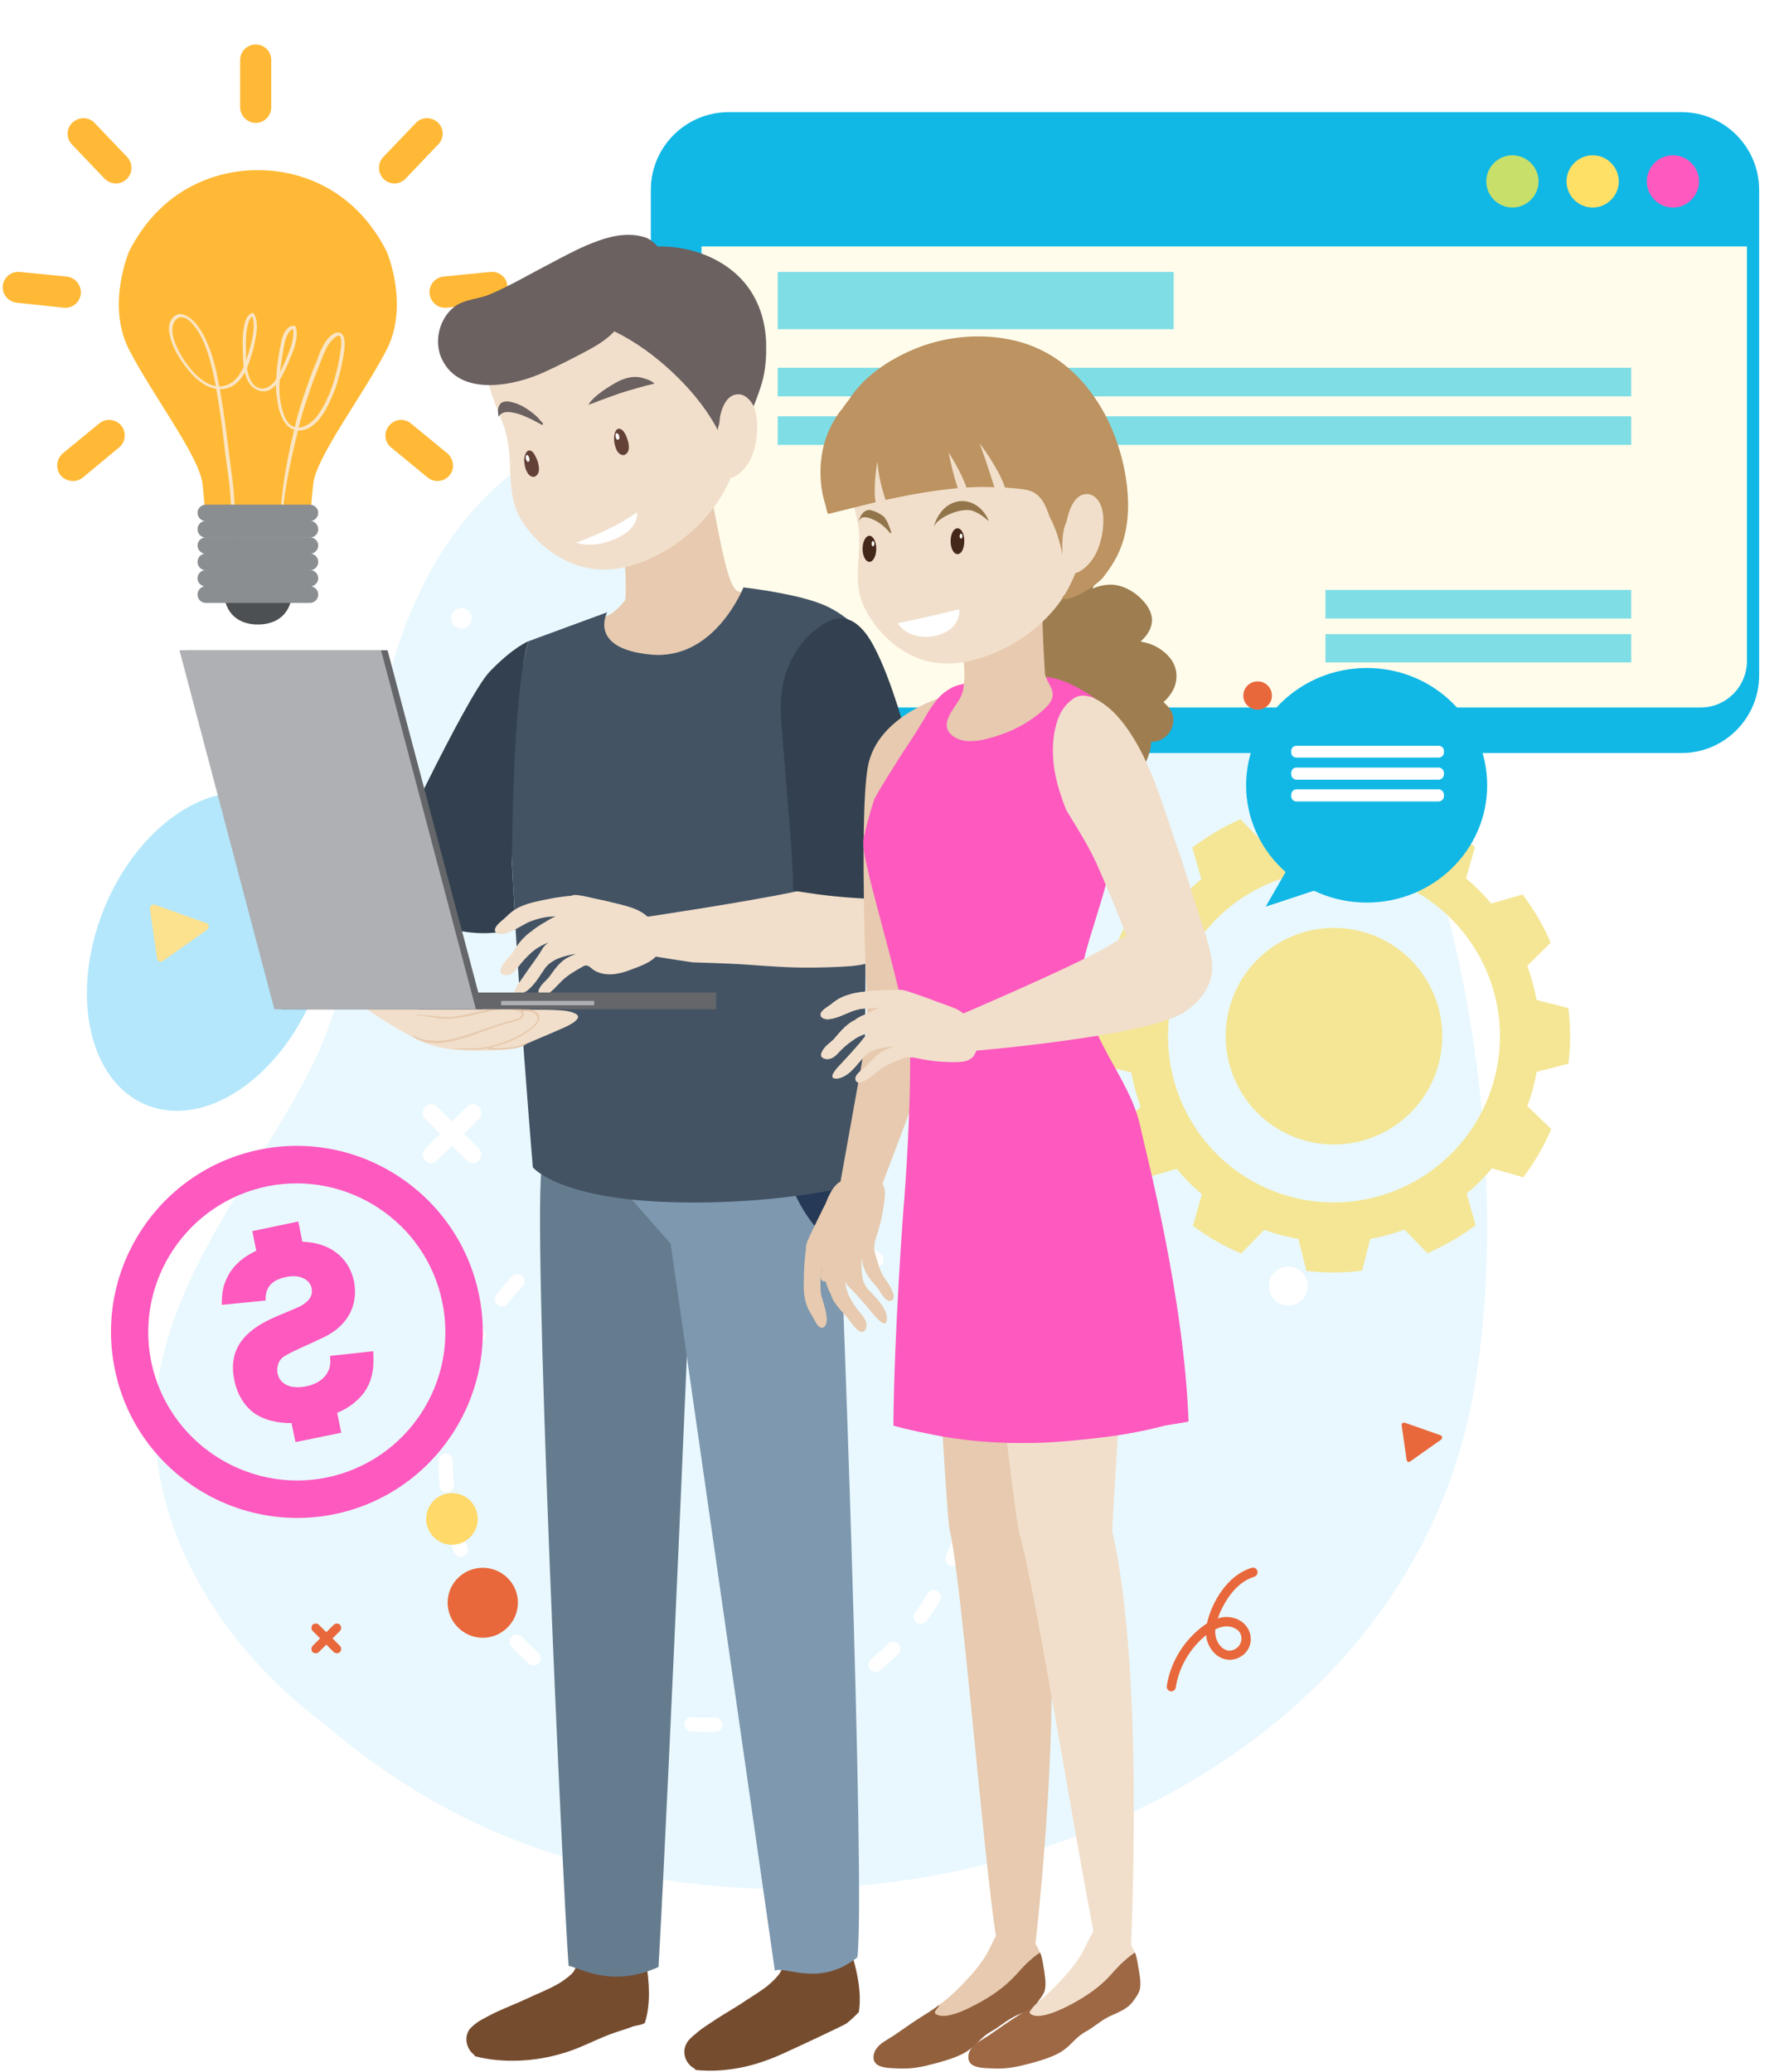
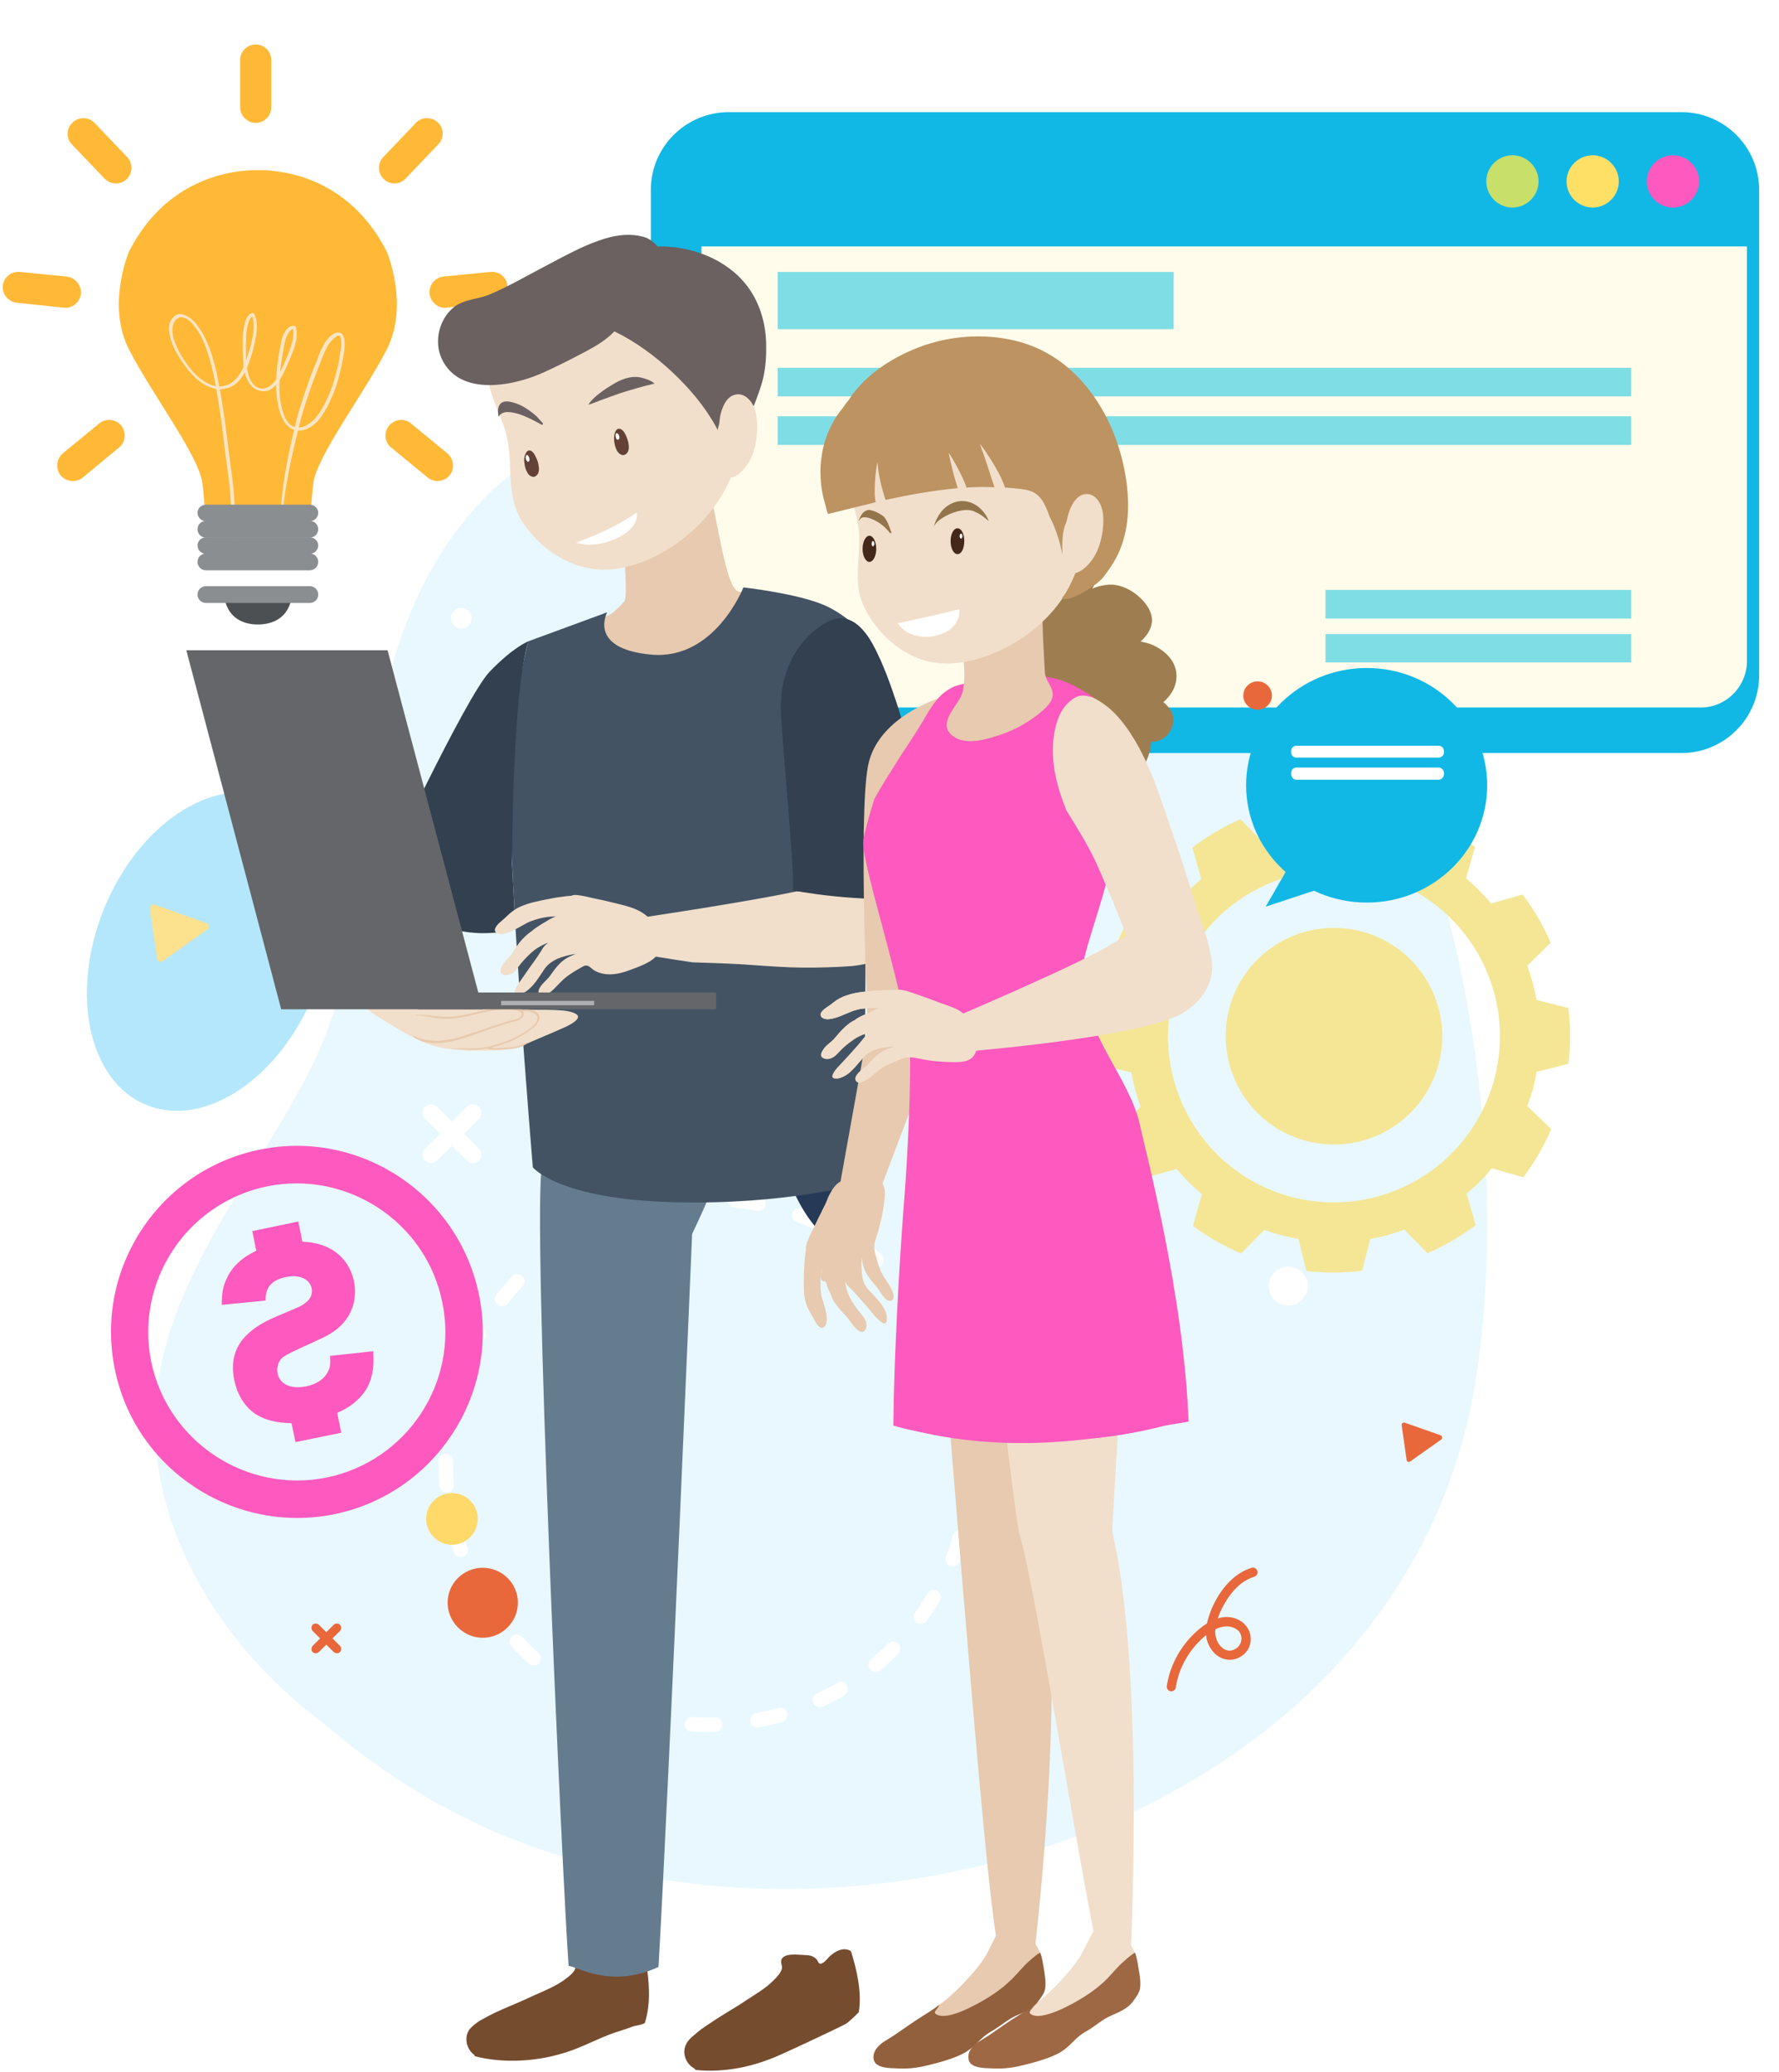
<svg xmlns="http://www.w3.org/2000/svg" width="370" height="431" viewBox="0 0 370 431" fill="none">
  <g clip-path="url(#clip0_1577_150)">
    <path opacity="0.3" d="M75.694 175.895C74.011 191.814 72.07 207.54 64.501 222.489C52.597 245.981 32.348 268.178 32.218 295.876C32.154 321.05 47.939 344.153 67.607 358.714C73.753 364.02 80.481 368.874 87.662 373.21C163.743 418.898 291.969 383.111 306.978 286.751C317.265 220.742 294.363 111.698 220.998 87.624C198.873 80.376 173.383 78.887 150.352 81.605C132.819 83.676 115.287 89.824 102.412 101.99C90.185 113.51 83.133 129.688 79.64 146.126C77.57 156.027 76.664 165.993 75.694 175.895Z" fill="#B4E7FB" />
    <path d="M21.607 189.096C14.491 206.763 18.437 225.013 30.535 229.867C42.569 234.72 58.095 224.366 65.276 206.763C72.393 189.096 68.382 170.847 56.349 165.993C44.251 161.14 28.724 171.494 21.607 189.096Z" fill="#B4E7FB" />
    <path fillRule="evenodd" clip-rule="evenodd" d="M235.296 208.122L228.632 209.805C228.179 213.753 228.179 217.635 228.697 221.454L235.296 223.071C235.727 225.531 236.374 227.904 237.237 230.19L232.32 234.979C233.873 238.538 235.813 241.903 238.142 245.01L244.741 243.133C246.294 245.031 248.041 246.779 249.982 248.375L248.105 254.976C251.146 257.241 254.51 259.182 258.133 260.735L262.921 255.817C264.042 256.205 265.207 256.572 266.414 256.917C267.622 257.219 268.829 257.478 270.037 257.694L271.719 264.359C275.666 264.812 279.547 264.812 283.3 264.295L284.982 257.694C287.44 257.262 289.812 256.615 292.098 255.752L296.885 260.671C300.444 259.118 303.808 257.176 306.913 254.846L305.037 248.246C306.935 246.692 308.682 244.945 310.277 243.004L316.812 244.88C319.141 241.839 321.081 238.474 322.634 234.85L317.653 230.061C318.084 228.939 318.472 227.774 318.817 226.566C319.119 225.358 319.378 224.15 319.593 222.942L326.192 221.259C326.71 217.312 326.645 213.429 326.192 209.676L319.593 207.993C319.119 205.534 318.472 203.161 317.653 200.874L322.505 196.085C321.017 192.526 319.011 189.161 316.682 186.055L310.148 187.931C308.552 186.033 306.805 184.286 304.908 182.689L306.784 176.153C303.743 173.824 300.314 171.882 296.691 170.329L291.969 175.312C290.804 174.881 289.618 174.492 288.41 174.147C287.246 173.845 286.06 173.586 284.852 173.371L283.17 166.77C279.224 166.252 275.342 166.317 271.525 166.77L269.908 173.371C267.449 173.845 265.077 174.492 262.791 175.312L258.004 170.394C254.446 171.947 251.081 173.953 247.976 176.283L249.852 182.819C247.955 184.415 246.208 186.163 244.612 188.061L238.013 186.184C235.749 189.226 233.808 192.656 232.255 196.28L237.172 201.004C236.784 202.169 236.417 203.355 236.072 204.563C235.77 205.728 235.512 206.914 235.296 208.122ZM244.094 206.634C248.946 188.255 267.902 177.253 286.34 182.172C304.714 187.09 315.712 205.987 310.795 224.43C305.878 242.874 286.987 253.811 268.549 248.957C250.111 244.039 239.178 225.078 244.094 206.634Z" fill="#F4E695" />
    <path d="M255.675 209.74C252.505 221.777 259.622 234.138 271.655 237.309C283.688 240.48 295.98 233.361 299.215 221.324C302.385 209.287 295.269 196.992 283.235 193.756C271.202 190.585 258.845 197.703 255.675 209.74Z" fill="#F4E695" />
    <g filter="url(#filter0_d_1577_150)">
      <path d="M155.601 153.636H353.697C362.625 153.636 369.871 146.388 369.871 137.457V36.502C369.871 27.572 362.625 20.323 353.697 20.323H155.601C146.609 20.323 139.363 27.572 139.363 36.502V137.457C139.363 146.388 146.609 153.636 155.601 153.636Z" fill="#11B8E6" />
    </g>
    <path d="M145.896 51.257H363.336V137.457C363.336 142.829 359.001 147.165 353.696 147.165H155.6C150.231 147.165 145.896 142.829 145.896 137.457V51.257Z" fill="#FFFCEB" />
    <path d="M161.747 68.471H244.104V56.564H161.747V68.471Z" fill="#7FDEE5" />
    <path d="M161.746 82.45H339.27V76.496H161.746V82.45Z" fill="#7FDEE5" />
    <path d="M161.746 92.545H339.27V86.591H161.746V92.545Z" fill="#7FDEE5" />
    <path d="M275.674 137.781H339.27V131.892H275.674V137.781Z" fill="#7FDEE5" />
    <path d="M275.674 128.656H339.27V122.702H275.674V128.656Z" fill="#7FDEE5" />
    <path d="M342.504 37.732C342.504 40.709 344.963 43.168 347.939 43.168C350.915 43.168 353.373 40.709 353.373 37.732C353.373 34.755 350.915 32.296 347.939 32.296C344.963 32.296 342.504 34.755 342.504 37.732Z" fill="#FD59BF" />
    <path d="M325.813 37.732C325.813 40.709 328.271 43.168 331.247 43.168C334.223 43.168 336.682 40.709 336.682 37.732C336.682 34.755 334.223 32.296 331.247 32.296C328.271 32.296 325.813 34.755 325.813 37.732Z" fill="#FFE066" />
    <path d="M309.121 37.732C309.121 40.709 311.58 43.168 314.556 43.168C317.532 43.168 319.99 40.709 319.99 37.732C319.99 34.755 317.532 32.296 314.556 32.296C311.58 32.296 309.121 34.755 309.121 37.732Z" fill="#C8DF6A" />
    <path d="M147.31 360.267C147.827 360.267 148.323 360.245 148.798 360.202C149.639 360.202 150.286 359.555 150.221 358.714C150.221 357.872 149.509 357.225 148.733 357.225C147.115 357.29 145.563 357.29 143.945 357.161C143.169 357.096 142.393 357.743 142.393 358.584C142.328 359.361 142.91 360.073 143.751 360.137C144.959 360.224 146.145 360.267 147.31 360.267ZM157.531 359.296C157.618 359.296 157.704 359.296 157.79 359.296C159.472 358.973 161.09 358.584 162.707 358.131C163.483 357.872 163.936 357.096 163.742 356.255C163.483 355.478 162.642 355.025 161.866 355.284C160.378 355.672 158.825 356.06 157.273 356.319C156.432 356.513 155.914 357.29 156.043 358.067C156.173 358.778 156.82 359.296 157.531 359.296ZM135.147 358.908C135.794 358.908 136.441 358.39 136.57 357.743C136.764 356.902 136.247 356.125 135.47 355.931C133.918 355.607 132.365 355.154 130.877 354.637C130.101 354.443 129.26 354.831 129.001 355.607C128.742 356.384 129.13 357.225 129.971 357.484C131.524 358.002 133.141 358.455 134.823 358.843C134.91 358.886 135.018 358.908 135.147 358.908ZM170.535 355.09C170.751 355.09 170.966 355.047 171.182 354.96C172.67 354.248 174.223 353.472 175.646 352.566C176.358 352.178 176.616 351.272 176.164 350.56C175.775 349.848 174.87 349.589 174.158 350.042C172.799 350.819 171.376 351.595 169.888 352.242C169.176 352.566 168.853 353.472 169.176 354.248C169.435 354.766 170.018 355.09 170.535 355.09ZM122.273 354.184C122.79 354.184 123.308 353.86 123.567 353.342C123.955 352.631 123.696 351.725 122.92 351.336C121.561 350.624 120.138 349.848 118.844 349.007C118.132 348.554 117.226 348.748 116.774 349.46C116.321 350.107 116.515 351.077 117.226 351.466C118.65 352.372 120.073 353.213 121.561 353.99C121.777 354.119 122.014 354.184 122.273 354.184ZM182.115 347.777C182.439 347.777 182.762 347.648 183.086 347.389C184.38 346.353 185.609 345.188 186.838 344.023C187.42 343.441 187.42 342.535 186.838 341.953C186.256 341.37 185.286 341.305 184.703 341.888C183.603 343.053 182.374 344.088 181.145 345.124C180.563 345.641 180.433 346.547 180.951 347.195C181.274 347.583 181.663 347.777 182.115 347.777ZM111.016 346.418C111.404 346.418 111.792 346.224 112.115 345.9C112.633 345.318 112.568 344.347 111.986 343.829C110.822 342.729 109.657 341.629 108.557 340.464C107.975 339.882 107.069 339.817 106.487 340.399C105.84 340.982 105.84 341.888 106.422 342.535C107.522 343.7 108.751 344.93 109.981 346.03C110.304 346.289 110.628 346.418 111.016 346.418ZM191.496 337.746C191.949 337.746 192.402 337.552 192.725 337.164C193.696 335.805 194.666 334.381 195.507 332.957C195.896 332.245 195.701 331.339 194.99 330.951C194.278 330.498 193.372 330.757 192.92 331.469C192.143 332.763 191.237 334.122 190.332 335.416C189.814 336.064 189.944 337.034 190.655 337.487C190.914 337.681 191.237 337.746 191.496 337.746ZM101.958 336.064C102.26 336.064 102.541 335.977 102.799 335.805C103.511 335.352 103.64 334.446 103.188 333.734C102.347 332.44 101.506 331.081 100.729 329.722C100.341 328.945 99.435 328.686 98.724 329.074C98.012 329.527 97.753 330.433 98.141 331.145C98.918 332.569 99.823 334.057 100.729 335.416C101.053 335.869 101.506 336.064 101.958 336.064ZM198.16 325.774C198.742 325.774 199.26 325.45 199.518 324.868C200.165 323.315 200.683 321.697 201.201 320.079C201.395 319.302 200.942 318.461 200.165 318.267C199.389 318.008 198.548 318.461 198.289 319.238C197.836 320.791 197.319 322.279 196.737 323.768C196.478 324.544 196.801 325.386 197.578 325.709C197.75 325.752 197.944 325.774 198.16 325.774ZM95.812 323.833C95.985 323.833 96.157 323.811 96.33 323.768C97.106 323.509 97.494 322.668 97.236 321.891C96.653 320.403 96.201 318.849 95.812 317.296C95.618 316.52 94.777 316.002 94.001 316.196C93.225 316.455 92.707 317.232 92.966 318.008C93.354 319.691 93.871 321.309 94.389 322.862C94.648 323.444 95.165 323.833 95.812 323.833ZM201.589 312.507C202.3 312.507 202.947 311.99 203.012 311.213C203.271 309.595 203.4 307.913 203.465 306.23C203.465 305.389 202.818 304.677 202.042 304.677C201.201 304.677 200.489 305.259 200.489 306.101C200.424 307.654 200.295 309.272 200.101 310.825C199.971 311.666 200.554 312.443 201.395 312.507C201.438 312.507 201.502 312.507 201.589 312.507ZM92.901 310.437C92.944 310.437 92.987 310.437 93.03 310.437C93.871 310.372 94.454 309.66 94.389 308.819C94.26 307.266 94.195 305.648 94.195 304.095V303.836C94.195 303.059 93.483 302.347 92.707 302.347C91.866 302.347 91.219 303.059 91.219 303.836V304.095C91.219 305.777 91.284 307.46 91.413 309.078C91.478 309.854 92.125 310.437 92.901 310.437ZM201.589 298.853C201.632 298.853 201.697 298.853 201.783 298.853C202.559 298.723 203.141 298.011 203.077 297.17C202.883 295.487 202.559 293.805 202.236 292.187C202.042 291.41 201.265 290.893 200.489 291.087C199.648 291.216 199.13 291.993 199.324 292.834C199.648 294.387 199.907 295.94 200.101 297.558C200.23 298.27 200.812 298.853 201.589 298.853ZM93.419 296.588C94.13 296.588 94.777 296.07 94.907 295.293C95.165 293.74 95.489 292.187 95.877 290.634C96.071 289.857 95.618 289.016 94.842 288.822C94.001 288.628 93.225 289.081 92.966 289.922C92.578 291.54 92.189 293.158 91.931 294.84C91.801 295.617 92.383 296.393 93.16 296.523C93.246 296.566 93.332 296.588 93.419 296.588ZM198.225 285.521C198.397 285.521 198.57 285.5 198.742 285.457C199.518 285.133 199.907 284.292 199.583 283.515C199.001 281.962 198.289 280.409 197.578 278.921C197.189 278.209 196.284 277.885 195.572 278.273C194.796 278.597 194.537 279.503 194.86 280.28C195.572 281.639 196.284 283.127 196.801 284.615C197.06 285.198 197.642 285.521 198.225 285.521ZM97.365 283.451C97.883 283.451 98.465 283.127 98.724 282.545C99.371 281.121 100.082 279.697 100.859 278.273C101.247 277.562 100.988 276.655 100.276 276.267C99.5 275.879 98.594 276.138 98.206 276.85C97.43 278.273 96.653 279.827 96.006 281.315C95.618 282.092 96.006 282.998 96.718 283.321C96.934 283.407 97.149 283.451 97.365 283.451ZM191.626 273.549C191.949 273.549 192.273 273.42 192.531 273.226C193.178 272.773 193.308 271.867 192.855 271.155C191.884 269.796 190.785 268.501 189.685 267.207C189.167 266.625 188.262 266.56 187.615 267.078C186.968 267.595 186.903 268.566 187.485 269.213C188.52 270.378 189.491 271.608 190.461 272.902C190.72 273.29 191.173 273.549 191.626 273.549ZM104.417 271.737C104.87 271.737 105.323 271.543 105.581 271.155C106.552 269.925 107.587 268.696 108.687 267.531C109.269 266.948 109.269 265.978 108.622 265.46C108.04 264.877 107.134 264.877 106.552 265.46C105.387 266.689 104.287 267.984 103.252 269.278C102.735 269.925 102.864 270.896 103.511 271.414C103.77 271.608 104.093 271.737 104.417 271.737ZM182.31 263.518C182.698 263.518 183.151 263.324 183.409 263.001C183.927 262.354 183.862 261.448 183.215 260.865C181.921 259.83 180.628 258.794 179.204 257.824C178.557 257.371 177.652 257.565 177.134 258.212C176.681 258.924 176.875 259.83 177.522 260.283C178.816 261.189 180.11 262.159 181.339 263.195C181.598 263.389 181.921 263.518 182.31 263.518ZM114.186 262.095C114.509 262.095 114.833 262.03 115.091 261.771C116.321 260.865 117.679 259.894 118.973 259.053C119.685 258.665 119.879 257.694 119.491 257.047C119.038 256.335 118.132 256.141 117.42 256.529C115.997 257.435 114.574 258.406 113.28 259.441C112.633 259.959 112.504 260.865 113.021 261.512C113.28 261.901 113.733 262.095 114.186 262.095ZM170.729 256.141C171.311 256.141 171.829 255.817 172.088 255.3C172.476 254.588 172.152 253.682 171.376 253.293C169.888 252.582 168.335 251.934 166.718 251.352C166.006 251.093 165.101 251.481 164.842 252.258C164.518 253.035 164.971 253.876 165.748 254.135C167.236 254.717 168.659 255.3 170.082 256.012C170.298 256.098 170.514 256.141 170.729 256.141ZM126.025 255.235C126.197 255.235 126.392 255.192 126.607 255.106C128.03 254.458 129.583 253.941 131.071 253.423C131.847 253.164 132.3 252.323 132.042 251.546C131.783 250.77 130.942 250.317 130.165 250.575C128.548 251.093 126.995 251.676 125.443 252.323C124.666 252.646 124.343 253.552 124.666 254.329C124.86 254.847 125.443 255.235 126.025 255.235ZM157.725 251.87C158.437 251.87 159.084 251.417 159.213 250.705C159.343 249.864 158.825 249.087 158.049 248.958C156.367 248.634 154.685 248.375 153.067 248.181C152.226 248.116 151.515 248.699 151.385 249.54C151.321 250.381 151.903 251.093 152.744 251.158C154.297 251.352 155.914 251.546 157.467 251.87C157.553 251.87 157.639 251.87 157.725 251.87ZM139.223 251.481C139.266 251.481 139.331 251.481 139.417 251.481C140.969 251.223 142.587 251.093 144.14 250.964C144.981 250.964 145.628 250.252 145.563 249.411C145.498 248.569 144.851 247.922 144.01 247.987C142.328 248.116 140.646 248.31 138.964 248.505C138.188 248.634 137.605 249.411 137.735 250.252C137.864 250.964 138.446 251.481 139.223 251.481Z" fill="white" />
    <path d="M26.848 52.289C35.064 36.176 49.685 35.334 53.632 35.399C57.578 35.334 72.199 36.176 80.415 52.289C80.415 52.289 85.203 63.42 80.415 72.739C75.628 82.058 65.794 94.936 65.147 100.631C64.5 106.391 64.371 111.568 64.371 111.568H62.754H44.51H42.957C42.957 111.568 42.763 106.391 42.116 100.631C41.469 94.936 31.635 82.058 26.848 72.739C22.06 63.42 26.848 52.289 26.848 52.289Z" fill="#FFB936" />
    <g style="mix-blend-mode:screen">
      <path fillRule="evenodd" clip-rule="evenodd" d="M35.323 69.762C35.582 71.057 36.099 72.286 36.746 73.451C37.307 74.443 37.932 75.392 38.623 76.299C39.528 77.463 40.499 78.564 41.663 79.405C42.634 80.181 43.798 80.699 44.963 80.893C45.61 84.453 46.127 87.947 46.515 91.507C46.731 93.362 46.968 95.217 47.227 97.072C47.486 98.884 47.745 100.761 47.874 102.637C48.003 104.449 48.133 106.326 48.262 108.138C48.262 108.85 48.262 109.562 48.327 110.274C48.327 110.921 48.392 111.568 48.65 112.151C48.844 112.539 49.556 112.409 49.297 111.956C49.038 111.374 49.038 110.662 49.038 110.08C49.038 108.332 48.909 106.585 48.78 104.902C48.693 102.961 48.521 101.041 48.262 99.143C47.745 95.325 47.292 91.442 46.774 87.624C46.451 85.423 46.127 83.158 45.739 80.958C47.033 80.958 48.327 80.505 49.297 79.599C49.944 79.017 50.462 78.24 50.915 77.463C51.173 78.499 51.562 79.47 52.273 80.246C53.05 81.087 54.279 81.54 55.443 81.346C56.219 81.152 56.867 80.634 57.384 80.052C57.384 80.872 57.449 81.713 57.578 82.576C57.772 84.323 58.16 86.265 59.196 87.818C59.584 88.4 60.101 88.918 60.748 89.242C60.878 89.285 61.029 89.328 61.201 89.371C61.072 89.846 60.964 90.299 60.878 90.73C60.36 92.844 59.907 95.001 59.519 97.201C58.743 101.537 58.225 105.938 58.29 110.338C58.29 110.468 58.613 110.597 58.613 110.403C58.613 109.368 58.656 108.354 58.743 107.362C59.066 103.155 59.843 98.884 60.748 94.742C61.136 93.016 61.546 91.291 61.977 89.565C62.279 89.565 62.603 89.543 62.948 89.5C64.501 89.177 65.73 88.077 66.635 86.912C67.606 85.618 68.317 84.194 68.965 82.705C69.288 81.993 69.611 81.217 69.87 80.44C70.474 78.585 70.948 76.708 71.293 74.81C71.488 73.775 71.682 72.739 71.682 71.704C71.682 71.057 71.682 70.28 71.293 69.698C70.905 69.05 70.129 69.05 69.482 69.374C68.123 70.086 67.347 71.574 66.7 72.933C66.377 73.645 66.118 74.422 65.859 75.134C65.471 76.04 65.104 76.946 64.759 77.852C63.983 79.987 63.207 82.123 62.56 84.258C62.042 85.747 61.654 87.3 61.33 88.853C61.287 88.853 61.244 88.832 61.201 88.788C59.907 88.4 59.26 86.977 58.872 85.747C58.16 83.611 58.031 81.346 58.16 79.081C58.743 78.111 59.196 77.14 59.648 76.169C60.231 74.81 60.813 73.516 61.266 72.157C61.654 70.798 61.913 69.374 61.525 68.015C61.46 67.886 61.266 67.692 61.072 67.756C60.489 67.756 60.036 68.015 59.713 68.403C58.872 69.309 58.549 70.668 58.355 71.833C58.031 73.257 57.837 74.745 57.643 76.169C57.557 77.075 57.492 77.96 57.449 78.822C57.319 78.995 57.212 79.168 57.125 79.34C56.478 80.117 55.573 80.829 54.538 80.829C52.403 80.699 51.626 78.369 51.367 76.557C51.885 75.392 52.208 74.098 52.597 72.933C52.92 71.574 53.244 70.215 53.373 68.856C53.502 67.692 53.438 66.397 52.855 65.297C52.791 65.168 52.597 65.038 52.403 65.103C52.23 65.189 52.079 65.275 51.95 65.362C51.238 65.944 50.915 66.98 50.785 67.821C50.526 68.921 50.462 70.086 50.462 71.186C50.462 72.006 50.483 72.847 50.526 73.71C50.526 74.551 50.591 75.392 50.656 76.299C49.944 77.916 48.909 79.405 47.292 80.052C46.731 80.268 46.17 80.376 45.61 80.376C45.394 79.297 45.178 78.218 44.963 77.14C44.574 75.522 44.122 73.904 43.539 72.351C42.957 70.927 42.31 69.439 41.404 68.209C40.757 67.174 39.852 66.203 38.752 65.685C38.234 65.427 37.652 65.232 37.07 65.362C36.488 65.491 35.97 65.944 35.647 66.462C35 67.497 35.064 68.662 35.323 69.762ZM62.107 88.918C62.689 86.718 63.271 84.582 64.048 82.447C64.695 80.376 65.471 78.369 66.247 76.363C66.829 74.939 67.347 73.451 68.059 72.092C68.447 71.445 68.9 70.862 69.482 70.345C69.654 70.172 69.87 70.021 70.129 69.892C70.172 69.892 70.194 69.892 70.194 69.892C70.237 69.892 70.28 69.87 70.323 69.827C70.366 69.827 70.409 69.827 70.452 69.827C70.496 69.827 70.517 69.827 70.517 69.827C70.517 69.827 70.539 69.827 70.582 69.827C70.625 69.827 70.647 69.827 70.647 69.827C70.647 69.827 70.668 69.849 70.711 69.892C70.711 69.892 70.711 69.913 70.711 69.957C70.754 70 70.776 70.021 70.776 70.021C70.819 70.108 70.841 70.172 70.841 70.215C70.841 70.258 70.841 70.302 70.841 70.345C70.841 70.345 70.862 70.366 70.905 70.409C71.035 71.186 70.97 72.027 70.841 72.804C70.711 73.839 70.517 74.875 70.323 75.91C69.935 77.528 69.547 79.146 68.965 80.699C68.835 81.023 68.706 81.411 68.576 81.735C68.274 82.382 67.972 83.05 67.671 83.741C66.959 85.1 66.183 86.459 65.083 87.494C64.306 88.206 63.207 88.918 62.107 88.918ZM58.29 77.399C58.355 76.234 58.549 75.069 58.743 73.904C58.937 72.804 59.066 71.704 59.39 70.604C59.648 69.827 60.101 68.727 60.942 68.403C60.942 68.576 60.964 68.749 61.007 68.921C61.072 70.28 60.684 71.639 60.231 72.869C59.778 74.098 59.26 75.263 58.743 76.428C58.57 76.73 58.419 77.054 58.29 77.399ZM51.432 74.228C51.346 74.487 51.26 74.724 51.173 74.939C51.173 74.379 51.173 73.796 51.173 73.192C51.13 72.329 51.13 71.445 51.173 70.539C51.173 69.568 51.303 68.468 51.562 67.497C51.691 66.915 51.95 66.203 52.467 65.815C52.597 66.203 52.683 66.57 52.726 66.915C52.855 68.209 52.661 69.504 52.403 70.733C52.144 71.963 51.82 73.127 51.432 74.228ZM35.905 67.95C36.035 66.98 36.811 65.815 37.911 66.009C38.428 66.074 38.881 66.332 39.334 66.656C39.787 67.044 40.175 67.497 40.499 67.95C41.404 69.05 42.051 70.345 42.569 71.639C43.669 74.422 44.316 77.334 44.898 80.311C43.022 79.987 41.404 78.693 40.175 77.334C38.623 75.587 37.264 73.516 36.423 71.316C36.035 70.28 35.711 69.05 35.905 67.95Z" fill="#FAE5C4" />
    </g>
    <path d="M46.516 122.44H51.757H55.574H60.814C60.814 122.44 61.331 129.43 54.215 129.883H53.05C45.999 129.43 46.516 122.44 46.516 122.44Z" fill="#4D5052" />
    <path d="M42.829 108.397H64.437C65.407 108.397 66.184 107.621 66.184 106.65C66.184 105.744 65.407 104.967 64.437 104.967H42.829C41.858 104.967 41.082 105.744 41.082 106.65C41.082 107.621 41.858 108.397 42.829 108.397Z" fill="#8B8E91" />
    <path d="M42.829 115.192H64.437C65.407 115.192 66.184 114.416 66.184 113.445C66.184 112.539 65.407 111.762 64.437 111.762H42.829C41.858 111.762 41.082 112.539 41.082 113.445C41.082 114.416 41.858 115.192 42.829 115.192Z" fill="#8B8E91" />
    <path d="M42.829 111.827H64.437C65.407 111.827 66.184 111.051 66.184 110.08C66.184 109.109 65.407 108.333 64.437 108.333H42.829C41.858 108.333 41.082 109.109 41.082 110.08C41.082 111.051 41.858 111.827 42.829 111.827Z" fill="#8B8E91" />
    <path d="M42.829 118.622H64.437C65.407 118.622 66.184 117.845 66.184 116.875C66.184 115.904 65.407 115.127 64.437 115.127H42.829C41.858 115.127 41.082 115.904 41.082 116.875C41.082 117.845 41.858 118.622 42.829 118.622Z" fill="#8B8E91" />
-     <path d="M42.829 121.987H64.437C65.407 121.987 66.184 121.21 66.184 120.304C66.184 119.334 65.407 118.557 64.437 118.557H42.829C41.858 118.557 41.082 119.334 41.082 120.304C41.082 121.21 41.858 121.987 42.829 121.987Z" fill="#8B8E91" />
    <path d="M42.829 125.417H64.437C65.407 125.417 66.184 124.64 66.184 123.67C66.184 122.699 65.407 121.922 64.437 121.922H42.829C41.858 121.922 41.082 122.699 41.082 123.67C41.082 124.64 41.858 125.417 42.829 125.417Z" fill="#8B8E91" />
    <path d="M53.179 25.562C54.991 25.562 56.414 24.074 56.414 22.326V12.49C56.414 10.678 54.991 9.254 53.179 9.254C51.432 9.254 49.945 10.678 49.945 12.49V22.326C49.945 24.074 51.432 25.562 53.179 25.562Z" fill="#FFB936" />
    <path d="M26.331 37.276C25.038 38.505 22.967 38.44 21.738 37.146L14.945 30.027C13.716 28.733 13.781 26.727 15.075 25.497C16.369 24.268 18.439 24.268 19.668 25.562L26.461 32.681C27.69 33.975 27.625 36.046 26.331 37.276Z" fill="#FFB936" />
    <path d="M16.821 61.091C16.627 62.903 15.01 64.197 13.263 64.003L3.494 62.967C1.683 62.773 0.389 61.155 0.583 59.408C0.777 57.661 2.394 56.366 4.141 56.56L13.91 57.531C15.657 57.725 16.951 59.343 16.821 61.091Z" fill="#FFB936" />
    <path d="M25.232 88.53C24.067 87.171 22.062 86.912 20.639 88.077L13.069 94.289C11.711 95.454 11.517 97.525 12.616 98.884C13.781 100.243 15.851 100.437 17.21 99.337L24.779 93.06C26.138 91.959 26.332 89.889 25.232 88.53Z" fill="#FFB936" />
    <path d="M79.833 37.276C81.127 38.505 83.132 38.44 84.361 37.146L91.154 30.027C92.384 28.733 92.384 26.727 91.09 25.497C89.796 24.268 87.726 24.268 86.496 25.562L79.703 32.681C78.474 33.975 78.539 36.046 79.833 37.276Z" fill="#FFB936" />
    <path d="M89.344 61.091C89.538 62.903 91.156 64.197 92.902 64.003L102.671 62.967C104.418 62.773 105.712 61.155 105.518 59.408C105.388 57.661 103.771 56.366 101.96 56.56L92.191 57.531C90.444 57.725 89.15 59.343 89.344 61.091Z" fill="#FFB936" />
    <path d="M80.933 88.53C82.033 87.171 84.103 86.912 85.462 88.077L93.031 94.289C94.39 95.454 94.649 97.525 93.484 98.884C92.384 100.243 90.314 100.437 88.956 99.337L81.322 93.06C79.963 91.959 79.769 89.889 80.933 88.53Z" fill="#FFB936" />
    <path d="M259.168 163.34C259.168 176.8 270.425 187.737 284.27 187.737C298.114 187.737 309.307 176.8 309.307 163.34C309.307 149.879 298.114 138.942 284.27 138.942C270.425 138.942 259.168 149.879 259.168 163.34Z" fill="#11B8E6" />
    <path d="M263.244 188.579L268.938 178.677L276.766 184.113L263.244 188.579Z" fill="#11B8E6" />
    <path d="M299.215 157.58H269.649C269.002 157.58 268.549 157.127 268.549 156.48V156.221C268.549 155.574 269.002 155.121 269.649 155.121H299.215C299.797 155.121 300.314 155.574 300.314 156.221V156.48C300.314 157.127 299.797 157.58 299.215 157.58Z" fill="white" />
    <path d="M299.215 162.175H269.649C269.002 162.175 268.549 161.658 268.549 161.01V160.752C268.549 160.169 269.002 159.651 269.649 159.651H299.215C299.797 159.651 300.314 160.169 300.314 160.752V161.01C300.314 161.658 299.797 162.175 299.215 162.175Z" fill="white" />
-     <path d="M299.215 166.705H269.649C269.002 166.705 268.549 166.187 268.549 165.605V165.346C268.549 164.699 269.002 164.181 269.649 164.181H299.215C299.797 164.181 300.314 164.699 300.314 165.346V165.605C300.314 166.187 299.797 166.705 299.215 166.705Z" fill="white" />
    <path fillRule="evenodd" clip-rule="evenodd" d="M69.483 314.967C90.379 310.696 103.9 290.246 99.63 269.343C95.361 248.44 74.917 234.85 54.02 239.121C33.124 243.392 19.603 263.842 23.872 284.745C28.078 305.648 48.586 319.173 69.483 314.967ZM55.573 246.757C72.264 243.392 88.632 254.2 91.996 270.896C95.425 287.592 84.621 303.9 67.93 307.33C51.239 310.695 34.871 299.888 31.442 283.192C28.078 266.495 38.882 250.187 55.573 246.757Z" fill="#FD59BF" />
    <path d="M51.496 277.497C52.661 276.396 54.084 275.426 56.219 274.39C56.737 274.175 57.276 273.937 57.837 273.678C62.624 271.672 62.624 271.672 63.4 271.09C64.629 270.184 65.018 269.213 64.824 267.983C64.435 266.042 62.236 265.071 59.648 265.589C56.801 266.171 55.508 267.401 55.249 269.666C55.249 269.925 55.249 270.205 55.249 270.507L46.127 271.413C46.127 268.889 46.386 267.53 47.162 265.913C48.262 263.453 50.397 261.512 53.308 260.153L52.467 256.076L62.042 254.07L62.883 258.276C68.576 258.47 72.522 261.447 73.622 266.495C74.269 269.925 73.428 273.031 71.164 275.426C70.129 276.526 69.093 277.302 66.959 278.338C66.376 278.597 65.665 278.92 64.888 279.309C60.683 281.185 59.713 281.703 58.872 282.285C58.527 282.544 58.246 282.889 58.031 283.321C57.707 283.968 57.578 284.809 57.707 285.586C57.901 286.492 58.289 287.139 58.936 287.657C59.971 288.498 61.654 288.757 63.659 288.369C65.859 287.916 67.476 286.815 68.188 285.327C68.231 285.241 68.274 285.154 68.317 285.068C68.705 284.227 68.77 283.386 68.641 282.027L77.633 281.056C77.698 283.062 77.698 284.097 77.504 285.198C77.116 287.786 75.886 289.922 74.01 291.475C73.04 292.381 71.681 293.222 70.129 293.869L70.97 298.011L61.459 299.953L60.618 296.005C57.707 296.005 55.249 295.423 53.243 294.193C50.914 292.64 49.361 290.181 48.715 287.01C47.938 283.127 48.844 280.02 51.496 277.497Z" fill="#FD59BF" />
    <path d="M263.892 267.466C263.892 269.731 265.703 271.543 267.903 271.543C270.167 271.543 271.979 269.731 271.979 267.466C271.979 265.266 270.167 263.454 267.903 263.454C265.703 263.454 263.892 265.266 263.892 267.466Z" fill="white" />
    <path d="M93.808 128.588C93.808 129.753 94.779 130.724 95.943 130.724C97.108 130.724 98.078 129.753 98.078 128.588C98.078 127.423 97.108 126.453 95.943 126.453C94.779 126.453 93.808 127.423 93.808 128.588Z" fill="white" />
    <path d="M93.096 333.346C93.096 337.358 96.395 340.658 100.406 340.658C104.417 340.658 107.717 337.358 107.717 333.346C107.717 329.333 104.417 326.098 100.406 326.098C96.395 326.098 93.096 329.333 93.096 333.346Z" fill="#E8683C" />
    <path d="M258.585 144.702C258.585 146.32 259.944 147.614 261.561 147.614C263.179 147.614 264.537 146.32 264.537 144.702C264.537 143.019 263.179 141.725 261.561 141.725C259.944 141.725 258.585 143.019 258.585 144.702Z" fill="#E8683C" />
    <path d="M88.632 315.937C88.632 318.849 91.025 321.309 94.001 321.309C96.977 321.309 99.371 318.849 99.371 315.937C99.371 312.96 96.977 310.566 94.001 310.566C91.025 310.566 88.632 312.96 88.632 315.937Z" fill="#FFD969" />
    <path d="M32.671 199.386L31.183 189.031C31.118 188.449 31.7 187.996 32.218 188.19L42.892 192.008C43.539 192.202 43.604 192.979 43.087 193.367L33.835 199.904C33.382 200.227 32.735 199.968 32.671 199.386Z" fill="#FCE18E" />
    <path d="M292.551 303.641L291.516 296.458C291.451 296.07 291.84 295.811 292.228 295.94L299.603 298.529C299.991 298.658 300.056 299.176 299.732 299.435L293.328 303.965C293.004 304.224 292.551 304.03 292.551 303.641Z" fill="#E8683C" />
    <path d="M88.438 238.927L91.543 235.821L88.438 232.714C87.726 232.002 87.726 230.902 88.438 230.19C89.085 229.543 90.249 229.543 90.896 230.19L94.001 233.297L97.107 230.19C97.819 229.543 98.918 229.543 99.63 230.19C100.277 230.902 100.277 232.002 99.63 232.714L96.525 235.821L99.63 238.927C100.277 239.574 100.277 240.739 99.63 241.386C98.918 242.098 97.819 242.098 97.107 241.386L94.001 238.344L90.896 241.386C90.249 242.098 89.085 242.098 88.438 241.386C87.726 240.739 87.726 239.574 88.438 238.927Z" fill="white" />
    <path d="M65.019 342.341L66.572 340.788L65.019 339.235C64.696 338.846 64.696 338.329 65.019 337.94C65.343 337.617 65.925 337.617 66.313 337.94L67.866 339.494L69.419 337.94C69.807 337.617 70.324 337.617 70.713 337.94C71.036 338.329 71.036 338.846 70.713 339.235L69.16 340.788L70.713 342.341C71.036 342.729 71.036 343.247 70.713 343.635C70.324 343.959 69.807 343.959 69.419 343.635L67.866 342.082L66.313 343.635C65.925 343.959 65.343 343.959 65.019 343.635C64.696 343.312 64.696 342.729 65.019 342.341Z" fill="#E8683C" />
    <path fillRule="evenodd" clip-rule="evenodd" d="M242.672 350.689C242.607 351.077 242.801 351.466 243.124 351.66C243.211 351.703 243.318 351.746 243.448 351.789C243.965 351.854 244.483 351.53 244.548 350.948C245.195 346.741 247.524 342.794 250.823 340.141C250.866 340.141 250.888 340.141 250.888 340.141C250.888 340.27 250.888 340.399 250.888 340.529C251.211 342.6 252.829 344.865 255.158 345.188C256.84 345.447 258.586 344.606 259.492 343.182C260.398 341.758 260.333 339.817 259.363 338.458C258.328 336.905 256.322 336.128 254.317 336.387C253.972 336.43 253.627 336.517 253.281 336.646C253.411 336.258 253.562 335.848 253.734 335.416C254.769 333.151 256.969 329.139 260.851 327.974C261.368 327.78 261.692 327.262 261.498 326.745C261.368 326.227 260.851 325.968 260.333 326.097C256.904 327.133 253.928 330.174 251.988 334.64C251.664 335.481 251.276 336.517 251.017 337.681C250.586 337.94 250.133 338.264 249.659 338.652C245.971 341.629 243.383 345.965 242.672 350.689ZM252.764 338.911C253.368 338.609 253.972 338.415 254.575 338.329C255.287 338.199 256.257 338.329 256.969 338.782C257.314 338.954 257.594 339.191 257.81 339.493C258.328 340.27 258.328 341.37 257.81 342.147C257.357 342.923 256.322 343.441 255.416 343.312C253.993 343.053 253.023 341.564 252.829 340.27C252.742 339.839 252.721 339.386 252.764 338.911Z" fill="#E8683C" />
    <path d="M175.906 420.969C174.483 421.746 165.943 425.758 162.773 427.182C159.927 428.476 156.951 429.512 153.91 430.094C150.869 430.677 147.699 430.871 144.659 430.547C144.594 430.418 144.529 430.353 144.464 430.288C144.292 430.159 144.098 430.029 143.882 429.9C142.459 428.8 141.877 426.794 142.718 425.176C143.106 424.334 143.882 423.687 144.594 423.105C145.435 422.328 146.405 421.681 147.376 421.034C149.446 419.61 151.646 418.316 153.845 416.957C155.721 415.663 157.792 414.498 159.603 413.074C160.444 412.362 161.285 411.586 161.997 410.68C162.256 410.291 162.579 409.838 162.644 409.321C162.644 408.803 162.45 408.35 162.45 407.897C162.644 406.279 165.426 406.538 166.525 406.603C167.366 406.667 168.337 406.603 169.113 406.991C169.458 407.164 169.739 407.401 169.954 407.703C170.213 408.091 170.278 408.609 170.86 408.415C171.701 408.091 172.219 407.12 172.93 406.603C173.513 406.085 174.224 405.697 175.001 405.502C175.647 405.373 176.359 405.438 176.941 405.826C176.941 405.869 176.963 405.891 177.006 405.891C178.235 409.903 179.27 414.368 178.623 418.51C178.106 419.093 176.553 420.581 175.906 420.969Z" fill="#764C2F" />
    <path d="M131.331 421.616C129.843 422.199 128.29 422.587 126.802 423.169C123.567 424.399 120.527 426.081 117.163 427.052C114.187 427.958 111.146 428.476 108.041 428.605C104.935 428.735 101.765 428.476 98.789 427.699C98.725 427.635 98.66 427.57 98.66 427.44C98.487 427.311 98.315 427.16 98.142 426.987C96.913 425.693 96.59 423.622 97.625 422.134C98.207 421.422 98.983 420.84 99.76 420.322C100.795 419.739 101.765 419.222 102.8 418.704C105.129 417.604 107.523 416.698 109.852 415.598C111.922 414.627 114.122 413.786 116.127 412.621C117.098 412.038 118.004 411.391 118.845 410.615C119.168 410.291 119.556 409.838 119.686 409.32C119.75 408.867 119.621 408.35 119.686 407.897C120.074 406.343 122.856 406.991 123.891 407.185C124.732 407.379 125.702 407.508 126.414 407.961C126.759 408.177 126.996 408.458 127.126 408.803C127.32 409.256 127.32 409.773 127.902 409.644C128.808 409.385 129.455 408.544 130.231 408.091C130.878 407.702 131.654 407.444 132.431 407.379C133.078 407.314 133.789 407.508 134.307 407.961C134.307 407.961 134.328 407.983 134.371 408.026C135.018 412.168 135.407 416.763 134.113 420.775C133.53 421.228 132.042 421.293 131.331 421.616Z" fill="#764C2F" />
    <path d="M123.243 218.541C125.702 218.541 128.225 218.412 130.683 218.283C140.582 217.83 150.545 216.276 159.99 213.17C161.478 212.652 162.966 212.07 164.454 211.617C165.489 209.675 166.136 208.316 166.201 207.993C166.46 206.699 166.675 205.383 166.848 204.045C165.554 201.521 174.158 155.445 172.541 149.102C171.247 144.249 173.447 133.7 172.217 128.847C170.665 126.129 159.537 124.77 153.521 123.022C150.221 121.987 148.345 99.337 146.275 99.531C143.363 99.725 137.217 105.355 134.5 106.197C133.336 106.585 130.813 111.762 129.777 112.474C129.648 113.574 130.618 123.993 129.907 125.029C129.13 125.999 128.225 126.841 127.319 127.553C126.155 128.459 111.728 133.506 110.563 134.736C110.175 135.254 109.334 166.122 110.563 175.312C112.957 192.85 113.798 201.651 118.973 214.27C119.362 214.27 122.855 218.477 123.243 218.541Z" fill="#F1DFCB" />
    <path d="M121.756 138.878C122.985 141.466 125.055 143.472 127.643 144.831C132.495 147.355 138.512 147.549 143.881 146.902C149.251 146.255 154.427 143.99 158.567 140.431C162.578 136.936 165.619 132.406 167.43 127.423C167.56 127.078 167.668 126.754 167.754 126.452C163.549 125.158 157.467 124.187 153.521 123.022C150.222 121.987 148.345 99.337 146.275 99.531C143.364 99.725 137.218 105.355 134.501 106.197C133.336 106.585 130.813 111.762 129.778 112.474C129.649 113.574 130.619 123.993 129.907 125.029C129.131 125.999 128.225 126.841 127.32 127.553C126.802 128.006 123.503 129.235 120.009 130.594C120.138 133.442 120.591 136.289 121.756 138.878Z" fill="#E7CAAF" />
    <path d="M136.959 409.127C139.288 367.968 143.946 256.659 143.946 256.659C143.946 256.659 155.721 232.455 153.715 226.178C151.775 219.901 120.656 217.506 120.656 217.506C120.656 217.506 115.61 230.708 112.763 242.422C110.564 251.482 117.098 393.789 118.263 408.932C119.751 408.868 126.932 413.786 136.959 409.127Z" fill="#657C8F" />
-     <path d="M139.482 258.665L161.155 409.903C163.29 408.868 170.601 413.398 178.299 407.12C180.111 395.019 174.806 250.64 173.965 238.797C173.188 228.055 172.089 213.429 166.201 207.993C163.161 209.805 119.556 208.834 115.998 211.747C116.127 216.083 115.481 230.32 120.591 236.856C124.797 242.163 139.482 258.665 139.482 258.665Z" fill="#7D98AF" />
    <path d="M158.697 217.053C159.149 222.036 159.667 226.955 160.508 231.938C161.349 236.727 162.514 241.516 164.325 246.046C165.942 250.187 168.271 254.135 171.506 257.241C172.153 257.845 172.822 258.406 173.512 258.924C173.059 248.181 172.735 240.61 172.541 238.28C171.765 227.537 170.665 212.912 164.778 207.476C164.131 207.864 161.543 208.123 157.92 208.317C158.179 211.229 158.438 214.141 158.697 217.053Z" fill="#263A57" />
    <path d="M153.004 80.57C154.298 86.977 154.557 93.577 151.839 99.725C149.316 105.485 144.917 110.339 139.677 113.768C134.695 116.939 128.679 119.269 122.727 118.234C116.839 117.263 111.534 113.186 108.429 108.203C106.488 104.967 106.229 101.408 106.1 97.719C106.035 95.713 105.971 93.707 105.582 91.701C105.259 89.759 104.547 87.882 103.771 86.006C102.412 82.641 100.989 79.081 101.313 75.393C101.399 74.616 101.528 73.882 101.701 73.192C101.744 72.502 101.809 71.833 101.895 71.186C102.801 65.491 105.776 63.097 110.499 59.667C115.61 55.978 122.015 51.642 128.161 52.613C134.63 53.648 140.582 57.272 144.788 62.255C149.187 67.497 151.581 73.969 153.004 80.57Z" fill="#F1DFCB" />
    <path d="M111.469 95.131C111.08 94.225 110.498 93.448 109.787 93.772C109.657 93.836 109.528 93.966 109.463 94.095C109.14 94.613 109.01 95.195 109.01 95.713C109.075 96.619 109.204 97.525 109.657 98.237C109.851 98.625 110.11 98.949 110.498 99.078C110.886 99.272 111.275 99.208 111.598 98.884C112.245 98.302 112.116 97.331 111.986 96.619C111.921 96.296 111.792 95.713 111.469 95.131Z" fill="#644136" />
    <path d="M109.981 95.001C109.895 94.829 109.787 94.699 109.658 94.613C109.593 94.613 109.528 94.677 109.464 94.677C109.464 94.721 109.464 94.742 109.464 94.742C109.421 94.785 109.399 94.807 109.399 94.807C109.399 94.85 109.399 94.872 109.399 94.872C109.356 94.958 109.334 95.044 109.334 95.13C109.334 95.389 109.399 95.584 109.528 95.778C109.572 95.864 109.636 95.95 109.723 96.037C109.809 96.08 109.895 96.058 109.981 95.972C110.175 95.842 110.111 95.584 110.111 95.389C110.068 95.26 110.024 95.13 109.981 95.001Z" fill="white" />
    <path d="M130.166 90.536C129.778 89.695 129.131 88.918 128.419 89.242C128.29 89.306 128.225 89.436 128.096 89.565C127.837 90.018 127.707 90.601 127.707 91.183C127.707 92.024 127.902 92.93 128.29 93.707C128.484 94.031 128.743 94.354 129.131 94.548C129.519 94.742 129.972 94.678 130.295 94.354C130.942 93.772 130.813 92.801 130.683 92.024C130.619 91.765 130.425 91.118 130.166 90.536Z" fill="#644136" />
    <path d="M128.679 90.407C128.592 90.277 128.463 90.169 128.29 90.083C128.29 90.083 128.226 90.083 128.161 90.148C128.161 90.148 128.139 90.169 128.096 90.212C128.096 90.212 128.096 90.234 128.096 90.277C128.096 90.277 128.075 90.299 128.032 90.342C128.032 90.428 128.032 90.514 128.032 90.601C128.032 90.795 128.096 91.054 128.161 91.248C128.204 91.334 128.29 91.399 128.42 91.442C128.506 91.485 128.592 91.464 128.679 91.377C128.873 91.248 128.808 90.989 128.808 90.795C128.765 90.665 128.722 90.536 128.679 90.407Z" fill="white" />
    <path d="M105.064 85.747C105.841 85.618 106.747 85.812 107.523 86.006C108.493 86.265 109.464 86.718 110.434 87.171C111.211 87.559 111.987 87.969 112.763 88.4C112.893 88.336 112.957 88.141 112.893 88.012C112.44 87.559 112.052 87.106 111.663 86.653C111.146 86.178 110.607 85.747 110.046 85.359C109.076 84.647 107.976 84.064 106.811 83.741C105.906 83.482 104.612 83.223 103.965 84.129C103.512 84.776 103.512 85.553 103.641 86.329C103.641 86.416 103.641 86.481 103.641 86.524C103.641 86.567 103.663 86.61 103.706 86.653C103.965 86.2 104.418 85.876 105.064 85.747Z" fill="#6B6161" />
    <path d="M124.992 83.223C126.35 82.706 127.709 82.252 129.132 81.735C131.461 81.023 133.79 80.311 136.119 79.793C135.602 79.276 134.825 78.952 134.114 78.758C131.979 77.981 129.844 78.564 127.838 79.729C126.738 80.376 125.574 81.088 124.539 81.929C123.978 82.36 123.46 82.835 122.986 83.353C122.814 83.525 122.663 83.719 122.533 83.935C122.49 83.978 122.447 84.043 122.404 84.129C122.404 84.129 122.382 84.151 122.339 84.194C123.245 83.935 124.151 83.547 124.992 83.223Z" fill="#6B6161" />
    <g style="mix-blend-mode:multiply">
      <path d="M119.298 104.579C118.198 104.126 116.969 103.932 116.128 103.22C115.934 103.026 115.675 102.896 115.611 102.638C115.481 102.443 115.675 101.99 115.675 101.732C115.869 101.149 116.128 100.631 116.257 99.984C116.452 98.949 116.71 97.913 116.84 96.813C116.797 96.554 116.753 96.296 116.71 96.037C116.516 97.525 116.193 99.013 115.74 100.437C115.481 101.408 114.834 102.573 115.352 103.608C115.869 104.514 116.969 104.838 117.875 105.032C118.177 105.075 118.479 105.14 118.781 105.226C119.169 105.269 119.578 105.312 120.01 105.356C119.751 105.097 119.514 104.838 119.298 104.579Z" fill="#F1DFCB" />
    </g>
    <path d="M119.815 112.862C119.815 112.862 127.126 110.403 132.431 106.585C132.431 106.585 133.272 109.627 128.29 111.956C123.244 114.286 119.815 112.862 119.815 112.862Z" fill="white" />
    <path d="M155.333 59.408C153.198 56.625 150.287 54.554 147.052 53.195C143.817 51.836 140.259 51.189 136.765 51.254C136.183 50.542 135.407 49.96 134.566 49.507C131.396 48.342 127.838 48.86 124.603 50.024C121.045 51.254 117.616 53.131 114.316 54.878C110.176 57.014 106.165 59.408 101.895 61.22C99.501 62.255 96.719 62.191 94.584 63.744C91.35 66.203 90.185 70.992 91.867 74.616C95.619 82.705 107.135 80.246 113.346 77.334C116.322 75.975 119.233 74.487 122.144 72.933C124.085 71.898 126.22 70.604 127.773 68.921C132.172 71.057 136.118 73.969 139.677 77.269C143.3 80.635 146.534 84.453 148.928 88.788C149.64 90.147 150.222 91.442 150.61 92.866C150.998 94.225 151.322 95.648 151.904 96.943C152.033 97.266 152.422 97.137 152.616 96.943C153.198 96.295 153.327 95.454 153.457 94.613C153.651 93.577 153.91 92.607 154.233 91.571C154.815 89.306 155.721 87.106 156.562 84.97C157.403 82.835 158.244 80.699 158.762 78.499C159.279 76.169 159.409 73.71 159.344 71.316C159.215 67.109 157.985 62.838 155.333 59.408Z" fill="#6B6161" />
    <path d="M157.467 89.5C157.338 92.413 156.691 95.325 154.686 97.59C153.845 98.561 152.615 99.661 151.257 99.272C149.704 98.884 149.51 96.943 149.316 95.648C149.122 93.966 148.928 92.154 149.057 90.471C149.187 89.695 149.316 88.983 149.575 88.206C149.639 87.624 149.704 87.041 149.769 86.588C150.157 84.776 151.063 82.382 153.068 82.058C154.75 81.735 156.109 83.158 156.756 84.517C157.403 86.07 157.532 87.818 157.467 89.5Z" fill="#F1DFCB" />
    <g style="mix-blend-mode:multiply">
      <path d="M155.785 86.071C155.268 85.488 154.556 85.488 153.909 85.941C153.133 86.524 152.68 87.559 152.356 88.53C152.098 89.501 151.903 90.601 151.839 91.636C151.709 93.189 151.839 94.872 152.356 96.36C152.421 96.619 152.809 96.296 152.745 96.102C152.615 95.195 152.421 94.225 152.356 93.319C152.486 93.276 152.594 93.233 152.68 93.189C152.852 93.103 153.003 92.995 153.133 92.866C153.456 92.607 153.715 92.283 153.974 91.96C154.427 91.377 154.685 90.665 155.074 90.018C155.203 89.889 155.009 89.76 154.879 89.954C154.556 90.536 154.168 91.118 153.715 91.636C153.542 91.938 153.305 92.197 153.003 92.413C152.874 92.542 152.745 92.629 152.615 92.672C152.529 92.715 152.421 92.758 152.292 92.801C152.292 92.37 152.313 91.938 152.356 91.507C152.421 90.407 152.615 89.242 153.003 88.142C153.327 87.43 154.038 85.877 155.009 86.2C155.785 86.459 156.109 87.559 156.173 88.271C156.173 88.4 156.303 88.336 156.303 88.206C156.367 87.495 156.238 86.653 155.785 86.071Z" fill="#F1DFCB" />
    </g>
    <path d="M126.284 127.359C126.284 127.359 122.143 134.93 135.406 136.16C148.668 137.39 154.62 122.182 154.62 122.182C154.62 122.182 164.454 123.282 170.276 125.417C176.164 127.488 180.434 132.73 180.434 132.73L179.722 246.046C179.722 246.046 163.678 250.705 139.935 250.058C116.062 249.411 110.822 242.81 110.822 242.81C110.822 242.81 104.935 173.047 106.228 157.192C107.522 141.337 109.916 133.377 109.916 133.377L126.284 127.359Z" fill="#435364" />
    <path d="M109.916 133.377C109.916 133.377 106.811 134.542 101.829 139.719C96.848 144.961 79.509 182.042 79.509 182.042C79.509 182.042 87.984 197.768 107.199 193.303L106.487 179.648C106.487 179.648 106.487 144.055 109.916 133.377Z" fill="#32404F" />
    <path d="M187.293 182.042L185.482 195.438L167.755 193.95L168.79 178.548L187.293 182.042Z" fill="#E7CAAF" />
    <path d="M136.184 192.526C134.243 189.291 131.202 188.643 127.709 187.802C126.372 187.457 125.035 187.155 123.698 186.896C122.533 186.637 121.369 186.314 120.139 186.184C119.687 186.12 119.234 186.119 118.846 186.314C117.746 186.378 116.711 186.572 115.611 186.702C114.252 186.961 112.829 187.22 111.47 187.543C110.306 187.802 109.206 188.126 108.106 188.643C107.071 189.096 106.165 189.808 105.324 190.65C104.677 191.297 103.901 191.814 103.319 192.526C103.125 192.85 102.866 193.173 102.931 193.562C102.995 193.885 103.254 194.079 103.578 194.209C103.901 194.274 104.289 194.338 104.677 194.274C106.489 193.885 108.041 192.785 109.659 191.944C110.176 191.685 110.759 191.491 111.341 191.297C112.16 191.038 113.023 190.844 113.929 190.714C114.489 190.671 115.072 190.628 115.675 190.585C115.503 190.628 115.33 190.693 115.158 190.779C114.317 191.167 113.605 191.685 112.764 192.138C111.988 192.656 111.276 193.044 110.565 193.691C110.047 194.036 109.573 194.425 109.141 194.856C108.3 195.633 107.653 196.539 107.006 197.509C106.791 197.898 106.553 198.264 106.295 198.609C105.863 199.041 105.432 199.515 105.001 200.033C104.613 200.551 104.16 201.198 104.095 201.845C103.966 202.622 104.677 202.881 105.324 202.816C106.424 202.816 107.2 201.975 107.783 201.133C108.559 200.098 109.443 199.127 110.435 198.221C111.427 197.315 112.57 196.625 113.864 196.15C113.907 196.15 113.95 196.15 113.993 196.15C113.95 196.193 113.886 196.237 113.799 196.28C113.217 196.668 112.894 197.186 112.57 197.768C111.729 199.127 110.759 200.421 109.788 201.78C109.314 202.471 108.839 203.161 108.365 203.851C107.977 204.304 106.101 206.763 107.589 206.828C108.041 206.893 108.494 206.699 108.818 206.505C109.4 206.31 109.853 205.922 110.241 205.534C111.147 204.693 111.858 203.657 112.57 202.557C112.958 202.039 113.282 201.392 113.735 200.939C114.317 200.292 115.093 199.839 115.87 199.451C117.099 198.933 118.393 198.609 119.751 198.415C119.32 198.588 118.867 198.782 118.393 198.998C116.517 199.904 115.481 201.457 114.317 203.075C113.735 203.851 112.894 204.434 112.376 205.275C112.053 205.728 111.729 206.44 112.311 206.958C112.7 207.281 113.217 207.087 113.67 206.893C114.964 206.181 115.87 204.951 116.969 203.916C118.199 202.751 119.687 201.91 121.175 201.069C122.339 200.357 122.792 201.392 123.698 201.91C125.962 203.139 128.55 202.686 130.814 201.845C132.82 201.069 135.666 200.227 136.895 198.351C138.06 196.539 137.219 194.144 136.184 192.526Z" fill="#F1DFCB" />
    <path d="M144.012 200.162C146.384 200.249 148.778 200.335 151.193 200.421C154.686 200.551 158.115 200.874 161.609 201.068C165.102 201.284 168.617 201.327 172.154 201.198C173.836 201.155 175.518 201.068 177.2 200.939C178.882 200.745 180.629 200.486 182.117 199.709C184.446 198.48 185.999 195.762 185.869 193.173C185.805 192.008 185.352 190.844 184.64 189.938C183.799 188.902 182.635 188.19 181.47 187.608C179.076 186.443 176.424 185.86 173.771 185.537C171.119 185.278 168.402 185.343 165.685 185.407C154.622 187.737 133.984 190.779 133.984 190.779L134.243 198.609C134.243 198.609 138.254 199.321 144.012 200.162Z" fill="#F1DFCB" />
    <path d="M193.826 175.83C192.985 170.912 191.885 166.058 190.656 161.204C189.426 156.415 188.197 151.627 186.709 146.902C185.286 142.566 183.733 138.101 181.534 134.024C179.916 131.112 177.134 127.617 173.317 128.847C170.277 129.818 162.384 135.254 162.384 147.226C162.384 151.756 165.36 181.395 164.907 185.213C169.436 186.055 183.669 188.19 195.508 186.119C194.926 182.69 194.408 179.26 193.826 175.83Z" fill="#32404F" />
    <path d="M116.839 213.947C115.287 214.637 113.734 215.306 112.181 215.953C110.629 216.6 109.011 217.377 107.458 217.894C105.97 218.347 104.418 218.412 102.865 218.477C101.183 218.542 99.501 218.542 97.754 218.542C94.584 218.412 91.608 218.153 88.567 216.988C85.721 215.824 83.068 214.206 80.481 212.653C79.51 212.07 78.475 211.423 77.569 210.776C77.311 210.582 76.34 209.999 76.405 209.611C76.534 208.964 83.457 209.482 84.039 209.223C85.721 208.64 87.468 208.64 89.215 208.64C92.643 208.64 96.137 208.576 99.566 208.964C102.93 209.352 106.294 209.87 109.658 209.999C111.405 210.064 113.152 209.999 114.898 210.064C116.322 210.129 118.198 210.129 119.556 210.776C121.821 211.811 117.616 213.623 116.839 213.947Z" fill="#F1DFCB" />
    <path d="M112.052 211.035C111.405 209.934 109.593 209.74 108.429 210.064C107.264 209.287 105.453 209.481 104.159 209.611C102.347 209.805 100.536 210.129 98.789 210.582C96.654 211.099 94.584 211.617 92.384 211.488C90.379 211.423 88.373 210.97 86.368 211.099C86.303 211.099 86.238 211.229 86.303 211.229C87.92 211.164 89.473 211.552 91.026 211.811C92.514 212.005 94.066 211.941 95.554 211.682C97.172 211.488 98.724 210.97 100.342 210.646C101.895 210.258 103.512 209.999 105.065 209.934C105.711 209.934 109.399 210.064 108.299 211.423C107.846 212.005 106.941 212.07 106.294 212.264C105.517 212.458 104.676 212.717 103.9 212.976C100.795 213.947 97.819 215.112 94.713 215.953C93.29 216.276 91.867 216.535 90.379 216.471C88.956 216.406 87.338 216.212 86.109 215.435C86.044 215.37 85.785 215.565 85.915 215.629C88.115 217.247 91.09 217.182 93.614 216.665C97.172 215.953 100.471 214.464 103.9 213.364C104.741 213.041 105.647 212.847 106.553 212.588C107.135 212.458 107.846 212.329 108.364 211.876C108.882 211.488 109.14 210.84 108.752 210.323C110.24 210.129 112.634 210.97 111.469 212.717C111.016 213.364 110.305 213.882 109.593 214.335C108.731 214.939 107.782 215.478 106.747 215.953C104.935 216.794 102.93 217.441 100.859 217.83C100.73 217.83 100.601 217.851 100.471 217.894C98.272 218.218 96.007 217.894 93.872 218.218C93.808 218.218 93.808 218.218 93.872 218.218C95.943 218.218 97.948 218.477 100.018 218.283C100.407 218.239 100.773 218.175 101.118 218.088C101.463 218.175 101.787 218.239 102.089 218.283C102.541 218.412 102.93 218.347 103.318 218.347C104.159 218.283 105.065 218.283 105.906 218.218C107.135 218.088 108.752 217.83 109.658 216.988C109.787 216.924 109.658 216.794 109.593 216.859C108.946 217.118 108.299 217.441 107.652 217.571C106.962 217.743 106.272 217.851 105.582 217.894C104.763 217.981 103.943 218.024 103.124 218.024C102.736 218.024 102.412 217.959 102.089 217.894C103.426 217.592 104.72 217.182 105.97 216.665C107.652 215.953 109.27 215.112 110.693 213.947C111.469 213.3 112.634 212.135 112.052 211.035Z" fill="#E7CAAF" />
    <path d="M148.928 209.935H86.95V206.44H148.928V209.935Z" fill="#646669" />
    <path d="M123.568 209.093H104.225V208.187H123.568V209.093Z" fill="#AEB0B3" />
    <path d="M100.406 209.935H58.484L38.752 135.254H80.61L100.406 209.935Z" fill="#646669" />
-     <path d="M98.982 209.935H57.06L37.328 135.254H79.25L98.982 209.935Z" fill="#AEB0B3" />
    <path d="M241.959 146.061C242.218 146.234 242.455 146.449 242.671 146.708C243.576 147.55 244.159 148.779 244.029 150.074C243.964 151.433 243.123 152.856 241.959 153.568C241.183 154.086 240.342 154.345 239.436 154.28C239.371 154.992 239.306 155.704 239.112 156.351C237.883 161.075 233.096 166.576 227.661 164.311C225.138 163.275 223.391 160.881 222.809 158.228C222.098 158.939 221.192 159.587 220.221 159.522C218.992 159.392 218.216 158.163 217.957 157.063C217.828 156.027 217.957 154.927 218.216 153.892C216.146 154.345 213.946 154.086 212.07 153.115C209.805 151.95 208.188 149.75 207.671 147.291C207.218 144.767 207.994 142.308 209.159 140.107C209.676 139.137 210.323 138.295 210.97 137.454C210.647 137.131 210.323 136.807 210.064 136.419C209.547 135.513 209.417 134.607 209.417 133.571C209.417 132.859 209.482 132.148 209.611 131.436C208.576 130.724 207.671 129.624 207.153 128.524C206.441 127.229 206.118 125.676 206.377 124.252C206.635 122.634 207.606 121.275 208.964 120.369C210.647 119.269 212.652 118.881 214.593 119.593C215.434 119.916 216.21 120.369 216.987 120.887C217.245 120.046 217.698 119.269 218.216 118.622C219.316 117.134 220.804 115.839 222.615 115.257C224.168 114.675 226.109 114.739 227.403 115.839C229.343 117.522 228.308 120.24 227.208 122.44C228.308 121.923 229.602 121.664 230.702 121.599C232.708 121.534 234.648 122.376 236.201 123.54C237.754 124.77 239.306 126.453 239.565 128.524C239.759 130.336 238.789 131.953 237.495 133.183C237.409 133.269 237.322 133.356 237.236 133.442C237.948 133.571 238.659 133.765 239.242 133.96C241.183 134.671 243.188 136.16 244.094 138.037C244.87 139.59 244.87 141.402 244.223 143.02C243.706 144.184 242.929 145.22 241.959 146.061Z" fill="#9E7E50" />
    <path d="M196.932 144.702C196.932 144.702 182.505 148.456 180.499 159.457C178.494 170.459 180.499 214.076 180.499 214.076L174.03 250.122L181.664 251.158L196.932 210.841V144.702Z" fill="#E7CAAF" />
-     <path d="M226.238 238.927L192.726 237.762C193.179 247.404 196.737 315.161 197.514 318.267C200.166 328.945 205.342 396.442 207.671 405.373L215.24 405.243C215.24 405.243 221.968 349.718 216.793 319.108C216.663 318.332 223.845 263.971 226.238 238.927Z" fill="#E7CAAF" />
+     <path d="M226.238 238.927L192.726 237.762C200.166 328.945 205.342 396.442 207.671 405.373L215.24 405.243C215.24 405.243 221.968 349.718 216.793 319.108C216.663 318.332 223.845 263.971 226.238 238.927Z" fill="#E7CAAF" />
    <g style="mix-blend-mode:multiply">
      <path d="M196.738 238.409C196.738 238.409 193.956 242.421 189.751 248.699C190.268 250.123 190.829 251.525 191.433 252.905C193.05 256.853 194.862 260.93 195.056 265.201C195.25 269.925 194.215 274.649 193.632 279.309C192.856 285.004 192.468 290.763 192.533 296.523C201.59 283.709 209.742 270.896 209.742 270.896C209.742 270.896 228.05 259.571 228.309 253.229C228.568 246.887 196.738 238.409 196.738 238.409Z" fill="#545456" />
    </g>
    <g style="mix-blend-mode:multiply">
      <path d="M191.368 224.172C191.282 223.999 191.174 223.805 191.044 223.589C191.303 226.113 191.821 228.637 192.727 230.967C192.727 230.277 192.683 229.586 192.597 228.896C192.468 227.278 192.08 225.66 191.368 224.172Z" fill="#F1DFCB" />
    </g>
    <path d="M235.685 238.021L202.173 238.927C203.273 248.569 211.101 316.002 212.006 319.043C215.371 329.527 226.628 402.072 229.474 410.809L234.973 410.485C234.973 410.485 238.402 348.877 231.35 318.655C231.156 317.878 234.908 263.195 235.685 238.021Z" fill="#F1DFCB" />
    <path d="M187.874 251.934C187.874 251.934 185.998 276.396 185.804 296.523C188.327 297.299 193.761 298.399 196.349 298.852C201.46 299.694 206.7 300.147 211.876 300.147C216.922 300.211 221.968 299.823 226.95 299.241C232.061 298.723 237.107 297.882 242.024 296.587C242.735 296.393 246.488 295.876 247.199 295.681C246.229 269.472 238.401 240.092 237.107 234.073C234.842 223.848 225.656 215.629 225.009 203.139C224.75 198.415 230.443 185.796 231.478 176.736C233.096 161.916 230.314 149.685 229.085 146.32C229.085 146.32 229.085 146.298 229.085 146.255C227.661 145.22 226.238 144.184 224.685 143.343C222.55 142.113 220.221 141.143 217.763 140.819C215.175 140.496 212.523 140.56 210 140.819C207.347 141.013 204.695 141.466 202.107 141.919C200.942 142.178 199.778 142.308 198.743 142.696C197.708 143.084 196.737 143.731 195.896 144.443C194.279 145.996 193.114 147.938 192.014 149.879C190.656 152.144 189.232 154.345 187.744 156.545C185.739 159.716 183.669 162.887 181.857 166.187C180.952 169.035 180.11 171.882 179.593 174.6C178.687 178.871 189.297 209.287 189.297 220.612C189.297 235.497 187.874 251.934 187.874 251.934Z" fill="#FD59BF" />
    <path d="M202.56 213.817C202.107 212.911 201.59 212.07 200.943 211.358C200.296 210.646 199.455 210.129 198.614 209.74C197.385 209.223 196.156 208.834 194.926 208.381C193.719 207.907 192.489 207.454 191.239 207.022C190.139 206.634 189.039 206.246 187.939 205.987C187.486 205.922 187.034 205.858 186.645 205.922C185.61 205.922 184.575 205.987 183.54 205.987C182.16 206.03 180.801 206.138 179.464 206.311C178.364 206.44 177.2 206.634 176.165 207.022C175.065 207.346 174.159 207.864 173.254 208.576C172.607 209.158 171.766 209.546 171.119 210.193C170.86 210.452 170.601 210.776 170.666 211.099C170.666 211.423 170.86 211.682 171.183 211.811C171.507 211.941 171.83 212.005 172.218 212.005C173.965 211.876 175.583 210.97 177.265 210.323C177.782 210.129 178.364 209.999 178.882 209.87C179.745 209.74 180.586 209.676 181.405 209.676C182.009 209.633 182.591 209.633 183.152 209.676C182.979 209.719 182.807 209.762 182.634 209.805C181.793 210.064 181.017 210.517 180.176 210.905C179.4 211.229 178.623 211.552 177.912 212.07C177.912 212.07 177.912 212.092 177.912 212.135C177.394 212.351 176.898 212.653 176.424 213.041C175.583 213.688 174.806 214.529 174.095 215.371C173.836 215.673 173.577 215.975 173.318 216.277C172.801 216.708 172.326 217.118 171.895 217.506C171.442 217.959 170.989 218.542 170.795 219.189C170.601 219.901 171.248 220.224 171.895 220.289C172.995 220.354 173.771 219.642 174.418 218.93C175.281 217.981 176.251 217.14 177.329 216.406C178.364 215.63 179.529 215.112 180.823 214.853C180.866 214.853 180.909 214.831 180.952 214.788C180.866 214.831 180.78 214.875 180.693 214.918C180.176 215.241 179.788 215.694 179.4 216.212C178.429 217.442 177.329 218.606 176.294 219.771C175.733 220.375 175.194 220.958 174.677 221.519C174.289 221.907 172.218 224.042 173.577 224.301C174.03 224.366 174.483 224.301 174.806 224.172C175.388 223.978 175.841 223.719 176.294 223.395C177.265 222.683 178.041 221.713 178.817 220.807C179.27 220.354 179.658 219.771 180.111 219.383C180.758 218.801 181.534 218.477 182.311 218.218C183.605 217.83 184.834 217.7 186.128 217.636C185.697 217.765 185.265 217.916 184.834 218.089C182.893 218.736 181.793 220.03 180.435 221.454C179.788 222.166 178.947 222.619 178.364 223.331C177.976 223.784 177.653 224.431 178.106 224.948C178.429 225.337 178.947 225.207 179.4 225.013C180.758 224.495 181.729 223.46 182.893 222.554C184.187 221.583 185.74 221.001 187.228 220.354C188.91 219.577 190.268 220.03 192.015 220.354C192.878 220.526 193.74 220.656 194.603 220.742C196.35 220.871 198.096 221.001 199.843 220.871C200.555 220.807 201.202 220.677 201.784 220.289C202.237 220.03 202.56 219.642 202.754 219.189C203.725 217.636 203.272 215.371 202.56 213.817Z" fill="#F1DFCB" />
    <g style="mix-blend-mode:screen">
      <path d="M175.97 207.799C177.975 206.893 180.045 206.375 182.245 206.181C184.509 205.987 186.774 206.052 188.973 206.311C189.06 206.354 189.167 206.375 189.297 206.375C188.822 206.203 188.37 206.073 187.938 205.987C187.485 205.922 187.033 205.858 186.644 205.922C185.609 205.922 184.574 205.987 183.539 205.987C182.159 206.03 180.8 206.138 179.463 206.311C178.363 206.44 177.199 206.634 176.164 207.022C175.064 207.346 174.158 207.864 173.253 208.576C172.606 209.158 171.765 209.546 171.118 210.193C170.923 210.388 170.794 210.582 170.665 210.841C172.347 209.676 174.094 208.64 175.97 207.799Z" fill="#F1DFCB" />
    </g>
    <g style="mix-blend-mode:screen">
      <path d="M173.123 217.053C173.965 216.212 174.935 215.5 175.905 214.788C176.876 214.076 177.781 213.3 178.817 212.652C179.852 212.005 180.952 211.358 182.116 210.905C183.086 210.582 184.057 210.258 185.027 209.87C184.251 209.676 183.475 209.676 182.763 209.805C182.72 209.805 182.677 209.805 182.634 209.805C181.793 210.064 181.016 210.517 180.175 210.905C179.399 211.229 178.623 211.552 177.911 212.07C177.911 212.07 177.911 212.092 177.911 212.135C177.393 212.35 176.897 212.653 176.423 213.041C175.582 213.688 174.806 214.529 174.094 215.371C173.835 215.673 173.576 215.975 173.318 216.277C172.8 216.708 172.326 217.118 171.894 217.506C171.441 217.959 170.989 218.542 170.794 219.189C170.73 219.512 170.794 219.706 170.989 219.901C171.441 218.8 172.282 217.894 173.123 217.053Z" fill="#F1DFCB" />
    </g>
    <g style="mix-blend-mode:multiply">
-       <path d="M180.239 214.982C181.145 214.465 182.116 214.076 183.086 213.559C181.792 213.688 180.498 213.947 179.204 214.465C177.846 214.982 176.616 215.694 175.452 216.6C174.934 217.053 174.417 217.506 173.964 218.024C173.576 218.412 173.317 218.8 172.929 219.189C172.605 219.577 172.088 220.095 171.506 220.224C171.635 220.224 171.764 220.246 171.894 220.289C172.994 220.354 173.77 219.642 174.417 218.93C175.279 217.981 176.25 217.139 177.328 216.406C178.191 215.759 179.161 215.284 180.239 214.982Z" fill="#F1DFCB" />
-     </g>
+       </g>
    <g style="mix-blend-mode:multiply">
      <path d="M182.311 218.218C183.605 217.83 184.834 217.7 186.128 217.635C186.775 217.506 187.357 217.377 187.875 217.118C186.581 216.859 185.223 216.859 183.864 216.988C182.505 217.118 181.082 217.506 179.918 218.218C178.559 219.059 177.653 220.353 176.618 221.518C176.101 222.101 175.518 222.683 174.936 223.201C174.483 223.46 173.966 223.719 173.448 223.783C173.362 223.783 173.254 223.762 173.125 223.719C173.125 224.042 173.189 224.236 173.577 224.301C174.03 224.366 174.483 224.301 174.807 224.172C175.389 223.978 175.842 223.719 176.295 223.395C177.265 222.683 178.041 221.713 178.818 220.807C179.271 220.354 179.659 219.771 180.112 219.383C180.759 218.8 181.535 218.477 182.311 218.218Z" fill="#F1DFCB" />
    </g>
    <g style="mix-blend-mode:multiply">
      <path d="M178.882 209.87C179.745 209.74 180.586 209.675 181.405 209.675C181.75 209.675 182.095 209.675 182.44 209.675C182.699 209.589 182.958 209.524 183.217 209.481C181.988 209.287 180.758 209.093 179.529 209.028C178.235 209.028 176.877 209.222 175.647 209.74C174.936 209.999 174.289 210.323 173.707 210.711C173.189 211.099 172.672 211.423 172.089 211.682C171.83 211.811 171.572 211.811 171.248 211.811C171.55 211.94 171.874 212.005 172.219 212.005C173.965 211.876 175.583 210.97 177.265 210.323C177.782 210.128 178.365 209.999 178.882 209.87Z" fill="#F1DFCB" />
    </g>
    <path d="M251.858 199.063C251.535 196.798 250.823 194.533 250.047 192.332C248.171 186.767 246.553 181.072 244.613 175.506C241.637 167.029 238.919 156.739 232.968 149.621C231.415 147.744 229.409 146.061 227.145 145.026C226.886 144.94 226.627 144.875 226.369 144.832C225.269 144.573 224.298 144.638 223.393 145.22C222.81 145.608 222.358 145.997 221.905 146.45C221.387 147.01 220.956 147.614 220.611 148.262C219.899 149.621 219.511 151.109 219.252 152.597C218.799 155.51 218.929 158.422 219.511 161.269C220.028 163.728 220.805 166.123 221.775 168.517C224.234 172.594 226.886 176.671 228.698 181.072C229.992 184.114 231.35 187.09 232.515 190.132C233.679 192.979 234.714 195.892 235.62 198.804C236.332 201.263 237.108 203.787 238.596 205.922C239.372 206.958 240.343 207.799 241.507 208.317C242.736 208.835 244.16 208.899 245.454 208.705C247.718 208.382 250.047 207.217 251.147 205.211C252.182 203.334 252.182 201.134 251.858 199.063Z" fill="#F1DFCB" />
    <path d="M200.748 218.736C200.748 218.736 238.077 215.759 246.229 210.582C254.38 205.404 253.022 196.668 248.429 194.144C243.9 191.685 237.301 192.461 231.349 196.28C225.397 200.162 198.613 211.552 198.613 211.552L200.748 218.736Z" fill="#F1DFCB" />
    <path d="M235.748 405.567C236.46 406.926 237.172 409.385 236.007 410.68C235.619 411.133 235.101 411.262 234.584 411.521C233.355 412.297 232.708 413.851 231.802 415.015C230.896 416.223 229.904 417.345 228.826 418.381C226.562 420.516 223.909 422.199 220.933 423.04C218.604 423.687 212.652 425.046 212.135 421.357C212.005 420.322 211.811 420.193 212.523 419.351C213.17 418.51 214.205 417.669 215.046 417.022C217.246 415.533 219.704 413.009 221.516 411.003C222.551 409.838 223.586 408.544 224.491 407.185C225.333 406.02 226.885 402.202 227.856 401.102C228.503 400.39 230.832 401.49 231.543 401.167C232.061 400.843 232.643 400.584 233.225 400.39C234.066 400.066 234.325 400.584 234.26 401.361C234.131 402.914 234.843 403.949 235.619 405.244C235.662 405.373 235.705 405.481 235.748 405.567Z" fill="#F1DFCB" />
    <path d="M205.665 423.364C204.975 423.795 204.285 424.226 203.595 424.658C202.237 425.499 201.137 426.793 201.46 428.411C201.848 430.223 204.76 430.159 206.248 430.223C208.189 430.353 210.259 430.159 212.2 429.706C214.658 429.123 218.734 428.088 220.869 426.664C223.004 425.24 223.651 423.752 225.915 422.522C227.856 421.422 229.085 420.128 231.155 419.222C232.773 418.51 234.649 417.733 235.684 416.245C236.266 415.404 236.913 414.627 237.107 413.592C237.237 412.686 237.172 411.78 237.043 410.938C236.978 410.55 236.331 406.149 236.007 406.149C235.231 406.667 234.498 407.25 233.808 407.897C232.579 408.932 231.543 410.226 230.444 411.391C228.244 413.656 225.591 415.404 222.81 416.892C220.933 417.863 218.928 418.834 216.858 419.222C216.017 419.351 215.046 419.416 214.335 418.898C213.688 418.445 214.982 417.733 215.046 417.022C213.623 418.122 212.07 419.028 210.582 419.998C208.9 421.099 207.283 422.263 205.665 423.364Z" fill="#9E6844" />
    <path d="M216.017 405.567C216.729 406.926 217.505 409.385 216.276 410.68C215.888 411.133 215.37 411.262 214.917 411.521C213.623 412.297 212.976 413.851 212.135 415.015C211.23 416.223 210.216 417.345 209.095 418.381C206.83 420.516 204.178 422.199 201.202 423.04C198.873 423.687 192.921 425.046 192.403 421.357C192.274 420.322 192.145 420.193 192.791 419.351C193.438 418.51 194.474 417.669 195.315 417.022C197.514 415.533 199.973 413.009 201.784 411.003C202.884 409.838 203.854 408.544 204.76 407.185C205.601 406.02 207.154 402.202 208.124 401.102C208.836 400.39 211.1 401.49 211.812 401.167C212.394 400.843 212.912 400.584 213.494 400.39C214.335 400.066 214.594 400.584 214.529 401.361C214.4 402.914 215.111 403.949 215.888 405.244C215.931 405.373 215.974 405.481 216.017 405.567Z" fill="#E7CAAF" />
    <path d="M185.933 423.364C185.243 423.795 184.553 424.226 183.863 424.658C182.569 425.499 181.404 426.793 181.728 428.411C182.116 430.223 185.092 430.159 186.515 430.223C188.521 430.353 190.526 430.159 192.467 429.706C194.926 429.123 199.001 428.088 201.136 426.664C203.271 425.24 203.983 423.752 206.183 422.522C208.123 421.422 209.417 420.128 211.423 419.222C213.04 418.51 214.981 417.733 215.951 416.245C216.534 415.404 217.245 414.627 217.375 413.592C217.504 412.686 217.439 411.78 217.31 410.938C217.31 410.55 216.598 406.149 216.275 406.149C215.499 406.667 214.765 407.25 214.075 407.897C212.846 408.932 211.876 410.226 210.711 411.391C208.512 413.656 205.859 415.404 203.077 416.892C201.201 417.863 199.26 418.834 197.19 419.222C196.349 419.351 195.314 419.416 194.602 418.898C193.955 418.445 195.249 417.733 195.314 417.022C193.955 418.122 192.338 419.028 190.85 419.998C189.168 421.099 187.55 422.263 185.933 423.364Z" fill="#92603D" />
    <path d="M177.328 244.945C176.358 245.269 175.452 245.657 174.676 246.24C173.9 246.822 173.253 247.599 172.8 248.375C172.153 249.475 171.571 250.705 170.988 251.805C170.384 252.97 169.802 254.156 169.242 255.364C168.724 256.4 168.206 257.435 167.818 258.471C167.689 258.924 167.559 259.312 167.624 259.765C167.495 260.8 167.365 261.836 167.301 262.871C167.214 264.209 167.171 265.546 167.171 266.884C167.171 268.049 167.171 269.149 167.43 270.249C167.624 271.349 168.077 272.32 168.659 273.29C169.177 274.067 169.5 274.908 170.018 275.62C170.277 275.879 170.535 276.138 170.924 276.203C171.247 276.203 171.441 276.008 171.635 275.75C171.829 275.426 171.894 275.102 171.959 274.779C172.023 272.967 171.312 271.284 170.859 269.602C170.73 269.019 170.665 268.437 170.665 267.854C170.622 267.035 170.643 266.193 170.73 265.331C170.773 264.77 170.837 264.209 170.924 263.648C170.967 263.82 171.01 263.993 171.053 264.166C171.182 265.072 171.506 265.848 171.765 266.69C172.023 267.531 172.282 268.307 172.735 269.084C172.908 269.645 173.145 270.184 173.447 270.702C174.029 271.608 174.741 272.449 175.517 273.29C175.819 273.592 176.099 273.894 176.358 274.196C176.703 274.714 177.07 275.21 177.458 275.685C177.846 276.203 178.364 276.72 178.946 276.979C179.657 277.238 180.046 276.656 180.175 276.008C180.369 274.973 179.787 274.132 179.14 273.355C178.32 272.406 177.587 271.371 176.94 270.249C176.293 269.084 175.905 267.854 175.776 266.56C175.776 266.517 175.776 266.474 175.776 266.431C175.819 266.517 175.84 266.603 175.84 266.69C176.099 267.272 176.552 267.725 177.005 268.113C178.105 269.213 179.14 270.443 180.175 271.608C180.693 272.212 181.21 272.837 181.728 273.485C182.116 273.873 183.992 276.203 184.38 274.844C184.51 274.455 184.445 273.938 184.38 273.549C184.315 273.032 184.057 272.514 183.798 272.061C183.216 271.025 182.375 270.119 181.534 269.213C181.081 268.76 180.628 268.307 180.24 267.79C179.722 267.078 179.463 266.301 179.334 265.46C179.14 264.166 179.14 262.871 179.205 261.577C179.291 262.052 179.377 262.526 179.463 263.001C179.916 264.942 181.081 266.237 182.375 267.725C182.957 268.437 183.345 269.343 183.992 269.99C184.38 270.443 185.027 270.831 185.545 270.443C185.933 270.184 185.933 269.602 185.803 269.149C185.415 267.79 184.51 266.625 183.733 265.46C182.892 264.036 182.504 262.418 182.051 260.865C181.469 259.118 182.116 257.824 182.633 256.141C182.849 255.321 183.065 254.48 183.28 253.617C183.669 251.935 183.927 250.187 184.057 248.44C184.057 247.728 183.992 247.081 183.669 246.434C183.474 245.981 183.086 245.657 182.698 245.398C181.21 244.234 179.011 244.428 177.328 244.945Z" fill="#E7CAAF" />
    <g style="mix-blend-mode:multiply">
      <path d="M171.83 266.819C172.606 266.431 173.318 265.978 173.771 265.266C174.418 264.36 174.482 263.195 174.612 262.16C174.741 261.189 174.871 260.218 175.324 259.312C175.776 258.536 176.359 257.888 176.876 257.177C178.17 255.688 179.27 253.811 179.723 251.87C180.176 249.993 179.723 247.987 178.235 246.693C177.717 246.175 176.941 245.657 176.1 245.398C175.582 245.657 175.108 245.938 174.677 246.24C173.9 246.822 173.253 247.599 172.8 248.375C172.153 249.475 171.571 250.705 170.989 251.805C170.946 251.891 170.924 251.978 170.924 252.064C170.86 252.323 170.924 252.646 170.924 252.905C170.86 253.617 170.795 254.329 170.73 255.041C170.644 256.594 170.601 258.126 170.601 259.636C170.601 261.642 170.536 263.648 170.665 265.654C170.665 265.568 170.687 265.46 170.73 265.331C170.773 264.77 170.838 264.209 170.924 263.648C170.967 263.821 171.011 263.993 171.054 264.166C171.183 265.072 171.507 265.848 171.765 266.69C171.808 266.733 171.83 266.776 171.83 266.819Z" fill="#E7CAAF" />
    </g>
    <path d="M179.271 252.129C178.753 255.882 174.548 257.759 174.16 261.512C174.03 263.001 174.16 264.489 173.06 265.654C172.542 266.172 171.313 267.078 170.796 266.107C170.602 265.719 170.731 265.266 170.796 264.813C171.637 259.636 170.019 254.005 172.219 249.087C172.995 247.469 174.16 245.269 176.295 245.528C177.265 245.657 178.041 246.434 178.494 247.21C179.335 248.699 179.465 250.511 179.271 252.129Z" fill="#E7CAAF" />
    <path d="M199.649 145.284C198.225 147.744 194.861 151.109 198.614 153.374C201.201 154.992 205.342 153.762 207.994 152.856C211.294 151.756 214.334 150.009 216.922 147.744C217.634 147.096 218.346 146.385 218.734 145.479C219.639 143.278 217.375 141.855 217.31 139.784C216.987 133.636 216.469 127.164 217.181 120.952C217.246 120.24 217.31 119.528 217.569 118.881C217.44 118.687 217.31 118.557 217.052 118.428C216.34 118.04 215.305 118.169 214.464 118.298C213.558 118.493 212.652 118.816 211.682 119.075C209.482 119.657 207.218 120.434 205.148 121.534C203.142 122.505 201.46 123.929 199.649 125.288C199.066 125.741 198.419 126.129 197.902 126.647C197.708 126.841 197.449 127.1 197.449 127.423C197.449 127.811 197.837 128.07 198.031 128.329C199.39 130.271 199.843 133.247 200.166 135.577C200.554 138.231 200.813 140.884 200.296 143.537C200.166 144.184 199.907 144.767 199.649 145.284Z" fill="#E7CAAF" />
    <path d="M225.203 103.997C225.914 110.339 225.461 116.681 222.291 122.311C219.38 127.617 214.657 131.889 209.288 134.671C204.241 137.26 198.225 138.943 192.532 137.454C186.968 135.901 182.31 131.5 179.787 126.388C178.169 123.152 178.299 119.722 178.557 116.163C178.687 114.221 178.816 112.28 178.622 110.339C178.428 108.397 177.91 106.52 177.393 104.644C176.422 101.279 175.387 97.719 176.034 94.225C176.164 93.491 176.336 92.801 176.552 92.154C176.681 91.507 176.832 90.859 177.005 90.212C178.428 84.841 181.598 79.987 186.45 77.14C191.69 74.098 198.095 73.322 203.918 74.875C210.129 76.428 215.498 80.44 219.056 85.682C222.744 91.054 224.491 97.59 225.203 103.997Z" fill="#F1DFCB" />
    <path d="M184.704 108.915C184.51 108.397 184.187 107.944 183.863 107.491C182.958 106.779 181.922 106.262 180.823 106.067C180.78 106.067 180.715 106.067 180.629 106.067C179.464 106.262 178.947 107.297 178.558 108.397C178.645 108.268 178.731 108.16 178.817 108.074C179.011 107.815 179.141 107.685 179.464 107.621C179.852 107.556 180.24 107.621 180.564 107.685C182.375 108.203 183.993 109.433 185.093 110.856C185.157 110.921 185.287 110.921 185.416 110.856C185.222 110.209 184.963 109.562 184.704 108.915Z" fill="#92754A" />
    <path d="M204.307 106.197C202.625 104.32 200.232 103.738 198.097 104.644C196.156 105.485 194.862 107.297 194.215 109.497C194.258 109.454 194.301 109.39 194.344 109.303C195.315 107.491 200.167 105.356 202.496 106.326C203.078 106.585 203.66 106.844 204.178 107.232C204.696 107.556 205.148 108.009 205.666 108.397C205.343 107.556 204.89 106.844 204.307 106.197Z" fill="#92754A" />
    <path d="M229.085 84.906C225.268 78.434 219.834 73.451 212.588 71.251C205.925 69.309 198.679 69.633 192.209 71.833C186.257 73.904 179.982 77.722 176.553 83.158C176.079 83.719 175.647 84.302 175.259 84.906C174.095 86.265 173.189 87.818 172.477 89.371C170.73 93.254 170.278 97.654 170.925 101.861C171.097 102.94 171.356 104.018 171.701 105.097C171.83 105.679 171.96 106.391 172.218 106.909C175.194 106.197 178.17 105.42 181.146 104.708C181.491 104.622 181.815 104.536 182.117 104.45C181.535 101.732 182.44 95.648 182.505 96.166C182.699 98.819 183.346 101.473 184.187 103.997C184.36 103.953 184.532 103.91 184.705 103.867C189.492 102.832 194.344 101.99 199.196 101.537C198.42 99.208 197.838 96.749 197.32 94.289C197.255 93.836 200.231 98.884 201.008 101.408C202.949 101.279 204.889 101.257 206.83 101.343C205.601 97.719 205.148 95.972 203.79 92.348C203.596 91.895 207.736 97.46 209.03 101.408C209.591 101.451 210.13 101.494 210.647 101.537C212.394 101.732 214.4 101.732 215.758 102.961C216.923 103.932 217.505 105.356 218.022 106.715C218.109 106.973 218.195 107.211 218.281 107.426C219.575 109.886 220.416 112.539 220.934 115.257C221.063 115.904 221.904 115.322 221.839 114.804C221.839 114.545 221.775 114.286 221.71 113.963C221.624 112.798 221.516 111.611 221.387 110.403C221.839 109.756 222.163 108.85 222.357 108.332C222.81 107.168 223.069 105.873 223.327 104.644C223.457 104.126 224.233 104.45 224.492 105.097C225.268 106.973 225.527 108.721 225.398 110.792C225.268 112.927 224.88 115.127 224.427 117.198C224.104 118.363 222.034 123.282 221.063 124.123C220.934 124.252 220.804 124.511 221.063 124.576C223.133 125.029 228.438 121.47 229.474 120.046C231.738 117.134 233.226 114.48 234.002 110.921C235.878 102.767 233.291 91.96 229.085 84.906Z" fill="#BC9361" />
    <path d="M229.344 110.339C228.956 113.121 228.05 115.839 225.915 117.846C225.009 118.687 223.715 119.593 222.421 119.14C220.998 118.622 220.998 116.745 220.933 115.451C220.933 113.833 220.869 112.086 221.192 110.468C221.322 109.756 221.58 109.044 221.839 108.397C221.969 107.815 222.098 107.232 222.227 106.844C222.745 105.161 223.845 102.896 225.85 102.767C227.468 102.638 228.632 104.061 229.085 105.485C229.603 107.038 229.538 108.721 229.344 110.339Z" fill="#F1DFCB" />
    <g style="mix-blend-mode:multiply">
      <path d="M228.05 106.909C227.597 106.261 226.95 106.197 226.303 106.585C225.462 107.103 224.944 108.009 224.556 108.915C224.168 109.821 223.909 110.856 223.715 111.827C223.456 113.315 223.456 114.933 223.78 116.422C223.844 116.68 224.233 116.422 224.168 116.227C224.103 115.321 224.038 114.415 224.038 113.509C224.168 113.509 224.276 113.488 224.362 113.445C224.534 113.358 224.707 113.272 224.88 113.186C225.203 112.992 225.462 112.668 225.721 112.409C226.238 111.827 226.562 111.18 227.014 110.597C227.079 110.468 226.95 110.403 226.82 110.468C226.432 111.05 226.044 111.568 225.526 112.086C225.311 112.345 225.074 112.56 224.815 112.733C224.685 112.819 224.534 112.884 224.362 112.927C224.276 112.97 224.189 113.013 224.103 113.056C224.103 112.625 224.146 112.215 224.233 111.827C224.427 110.727 224.685 109.627 225.203 108.591C225.526 107.944 226.367 106.52 227.273 106.909C228.05 107.232 228.244 108.332 228.244 109.044C228.179 109.174 228.373 109.044 228.373 108.979C228.502 108.332 228.438 107.491 228.05 106.909Z" fill="#F1DFCB" />
    </g>
    <g style="mix-blend-mode:multiply">
      <path d="M188.65 122.44C188.262 122.181 187.809 122.052 187.356 121.793C186.903 121.534 186.515 121.211 186.062 120.952C186.192 120.758 186.45 120.499 186.515 120.369C186.688 120.197 186.817 120.024 186.903 119.852C187.205 119.377 187.421 118.903 187.55 118.428C187.874 117.457 187.938 116.422 187.485 115.451C187.421 115.322 187.162 115.451 187.227 115.581C187.55 116.487 187.485 117.457 187.227 118.428C187.054 118.903 186.86 119.356 186.644 119.787C186.515 119.981 186.127 120.822 185.803 120.822C185.609 120.822 185.351 121.017 185.415 121.211C185.739 122.181 186.903 122.634 187.744 123.023C188.003 123.152 188.326 123.282 188.585 123.54C188.909 123.799 189.038 124.188 189.297 124.511C189.491 124.705 189.814 124.511 189.814 124.252C189.685 123.54 189.232 122.829 188.65 122.44Z" fill="#F1DFCB" />
    </g>
    <path d="M200.555 112.539C200.555 114.092 199.972 115.257 199.131 115.257C198.355 115.257 197.708 114.092 197.708 112.539C197.708 111.051 198.355 109.886 199.131 109.886C199.972 109.886 200.555 111.051 200.555 112.539Z" fill="#44281A" />
    <path d="M200.166 111.504C200.166 111.827 200.037 112.021 199.907 112.021C199.713 112.021 199.584 111.827 199.584 111.504C199.584 111.245 199.713 110.986 199.907 110.986C200.037 110.986 200.166 111.245 200.166 111.504Z" fill="white" />
    <path d="M182.246 114.157C182.246 115.645 181.599 116.875 180.823 116.875C180.046 116.875 179.399 115.645 179.399 114.157C179.399 112.669 180.046 111.439 180.823 111.439C181.599 111.439 182.246 112.669 182.246 114.157Z" fill="#44281A" />
    <path d="M181.857 113.122C181.857 113.38 181.728 113.639 181.534 113.639C181.405 113.639 181.275 113.38 181.275 113.122C181.275 112.798 181.405 112.539 181.534 112.539C181.728 112.539 181.857 112.798 181.857 113.122Z" fill="white" />
    <path d="M189.039 131.694C190.268 132.277 191.886 132.6 193.633 132.406C195.25 132.212 196.803 131.565 197.838 130.724C199.196 129.494 199.649 128.006 199.52 126.711C197.45 127.229 195.379 127.747 193.309 128.2C191.541 128.588 189.772 128.976 188.004 129.365C187.573 129.451 187.142 129.537 186.71 129.624C187.228 130.4 188.004 131.177 189.039 131.694Z" fill="white" />
  </g>
  <defs>
    <filter id="filter0_d_1577_150" x="121.363" y="9.323" width="258.508" height="161.312" filterUnits="userSpaceOnUse" color-interpolation-filters="sRGB">
      <feFlood flood-opacity="0" result="BackgroundImageFix" />
      <feColorMatrix in="SourceAlpha" type="matrix" values="0 0 0 0 0 0 0 0 0 0 0 0 0 0 0 0 0 0 127 0" result="hardAlpha" />
      <feOffset dx="-4" dy="3" />
      <feGaussianBlur stdDeviation="7" />
      <feComposite in2="hardAlpha" operator="out" />
      <feColorMatrix type="matrix" values="0 0 0 0 0 0 0 0 0 0 0 0 0 0 0 0 0 0 0.1 0" />
      <feBlend mode="normal" in2="BackgroundImageFix" result="effect1_dropShadow_1577_150" />
      <feBlend mode="normal" in="SourceGraphic" in2="effect1_dropShadow_1577_150" result="shape" />
    </filter>
    <clipPath id="clip0_1577_150">
      <rect width="370" height="431" fill="white" transform="matrix(-1 0 0 1 370 0)" />
    </clipPath>
  </defs>
</svg>